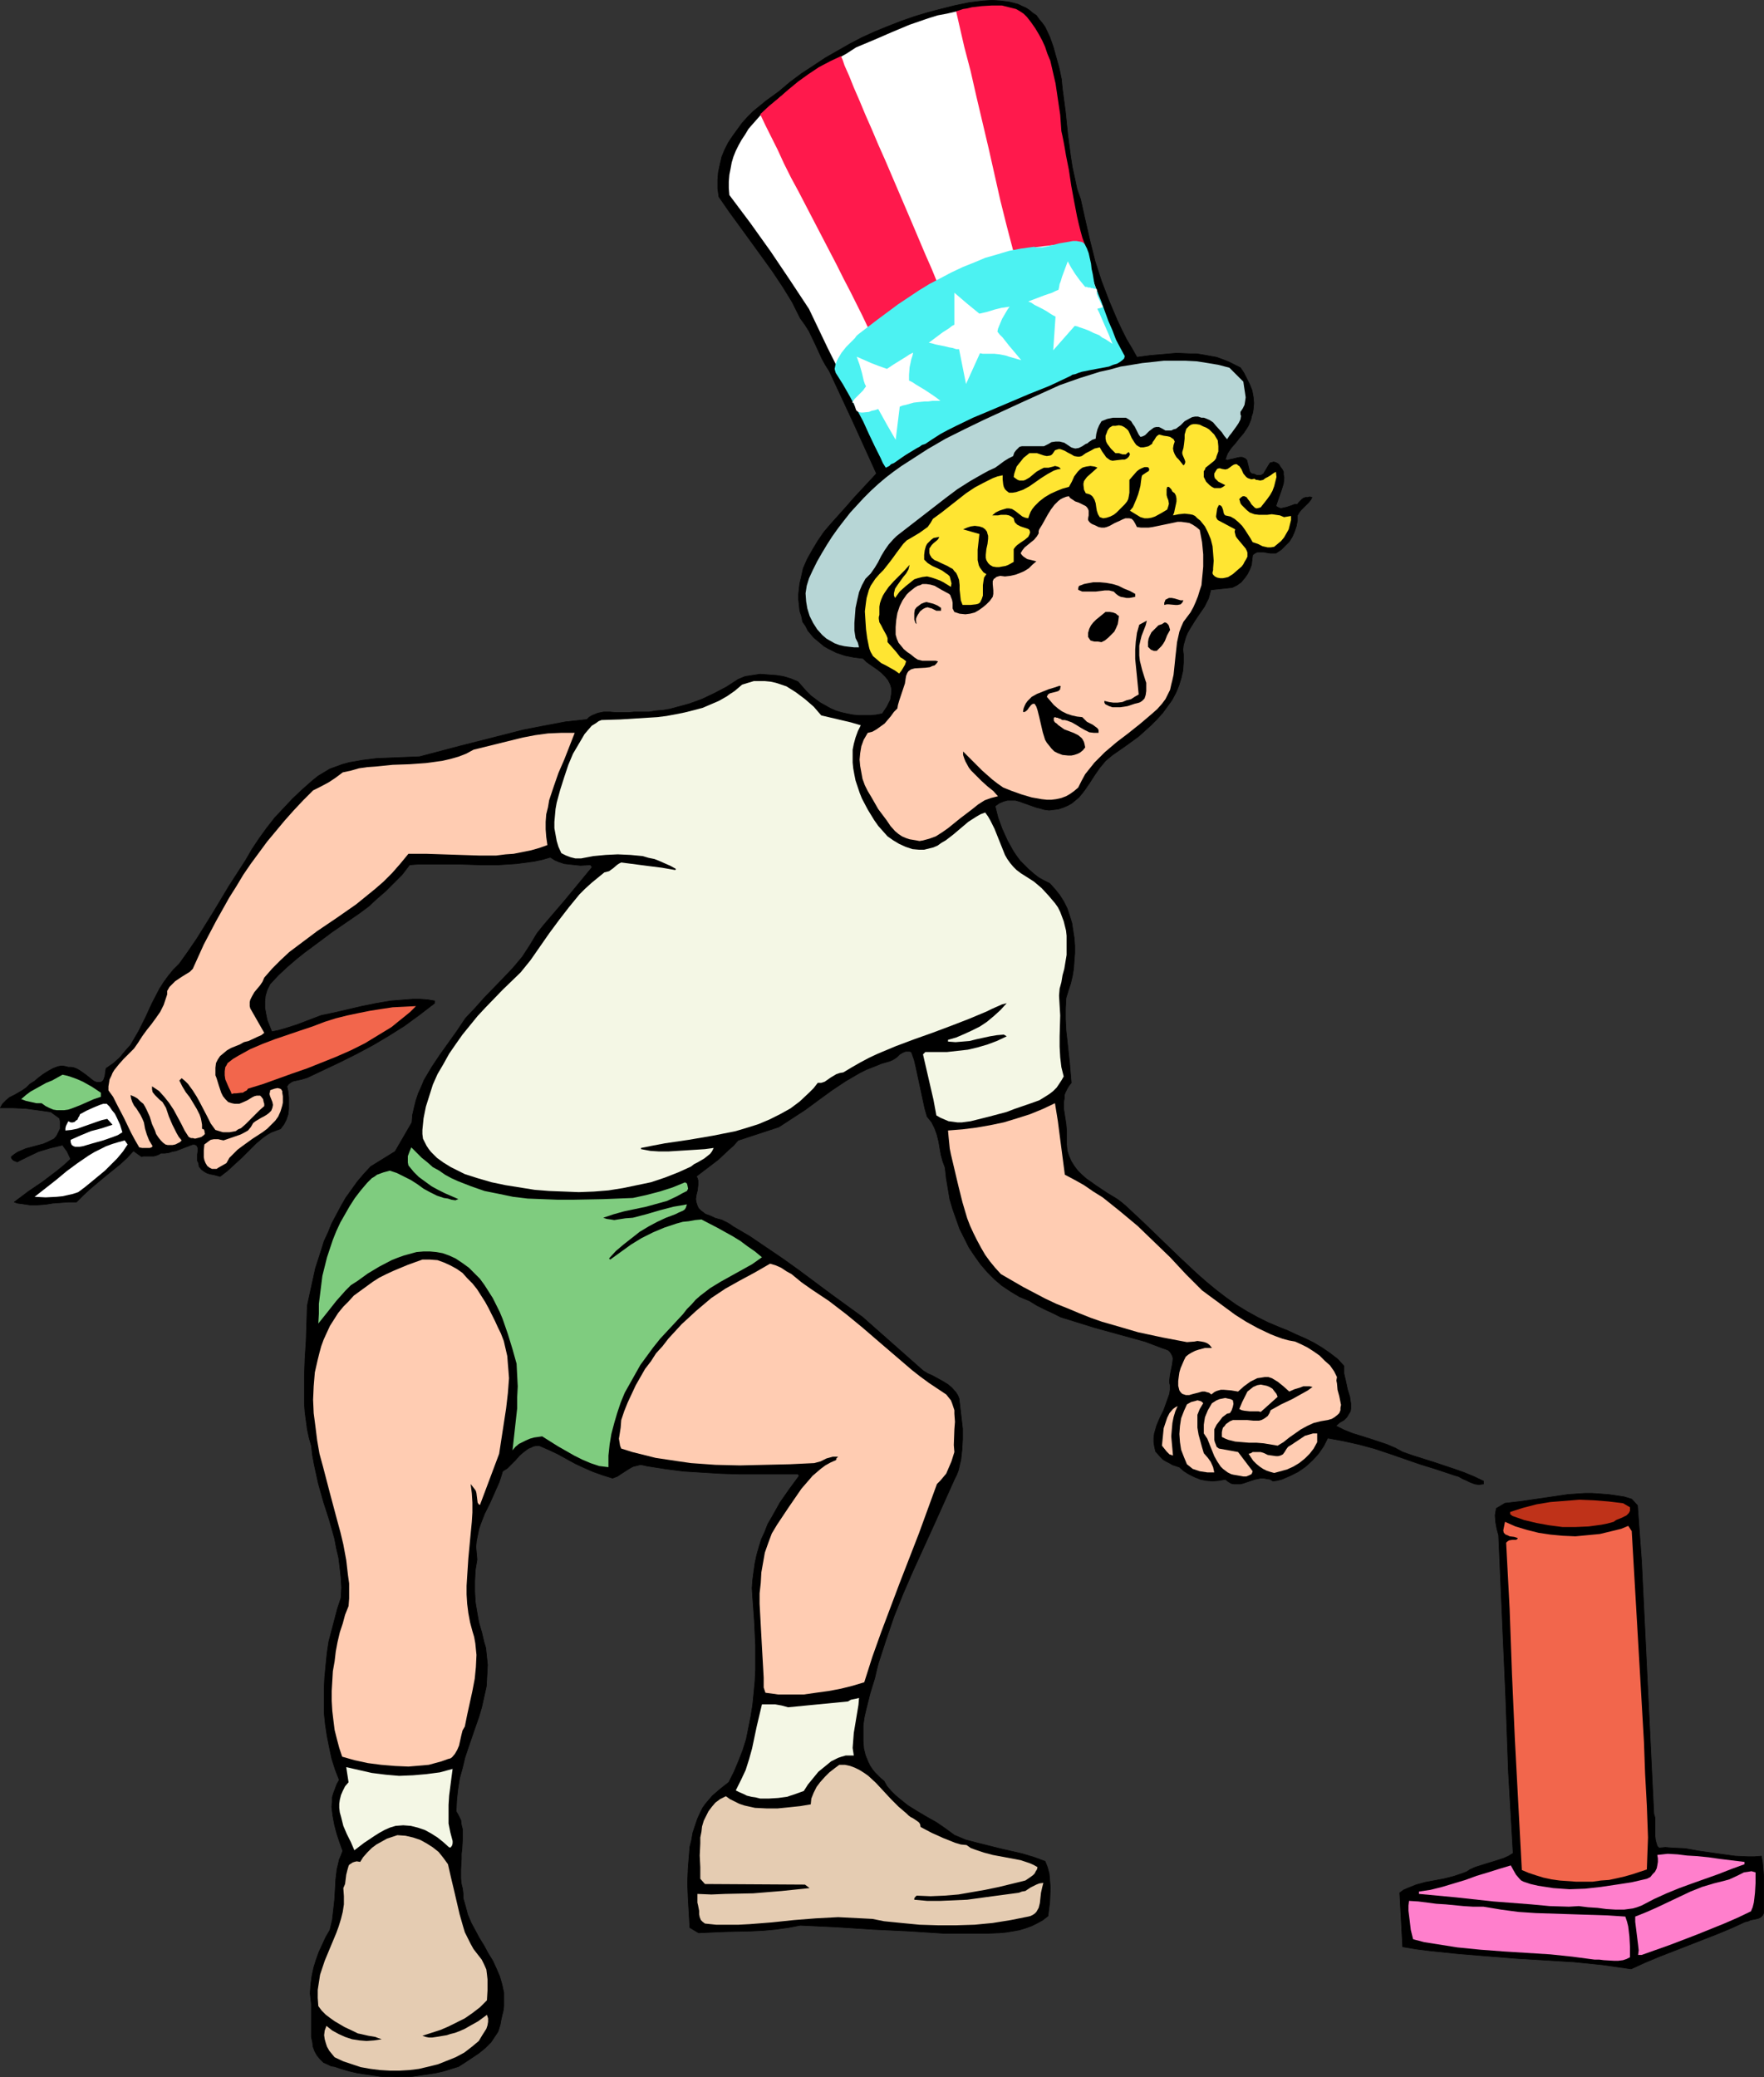
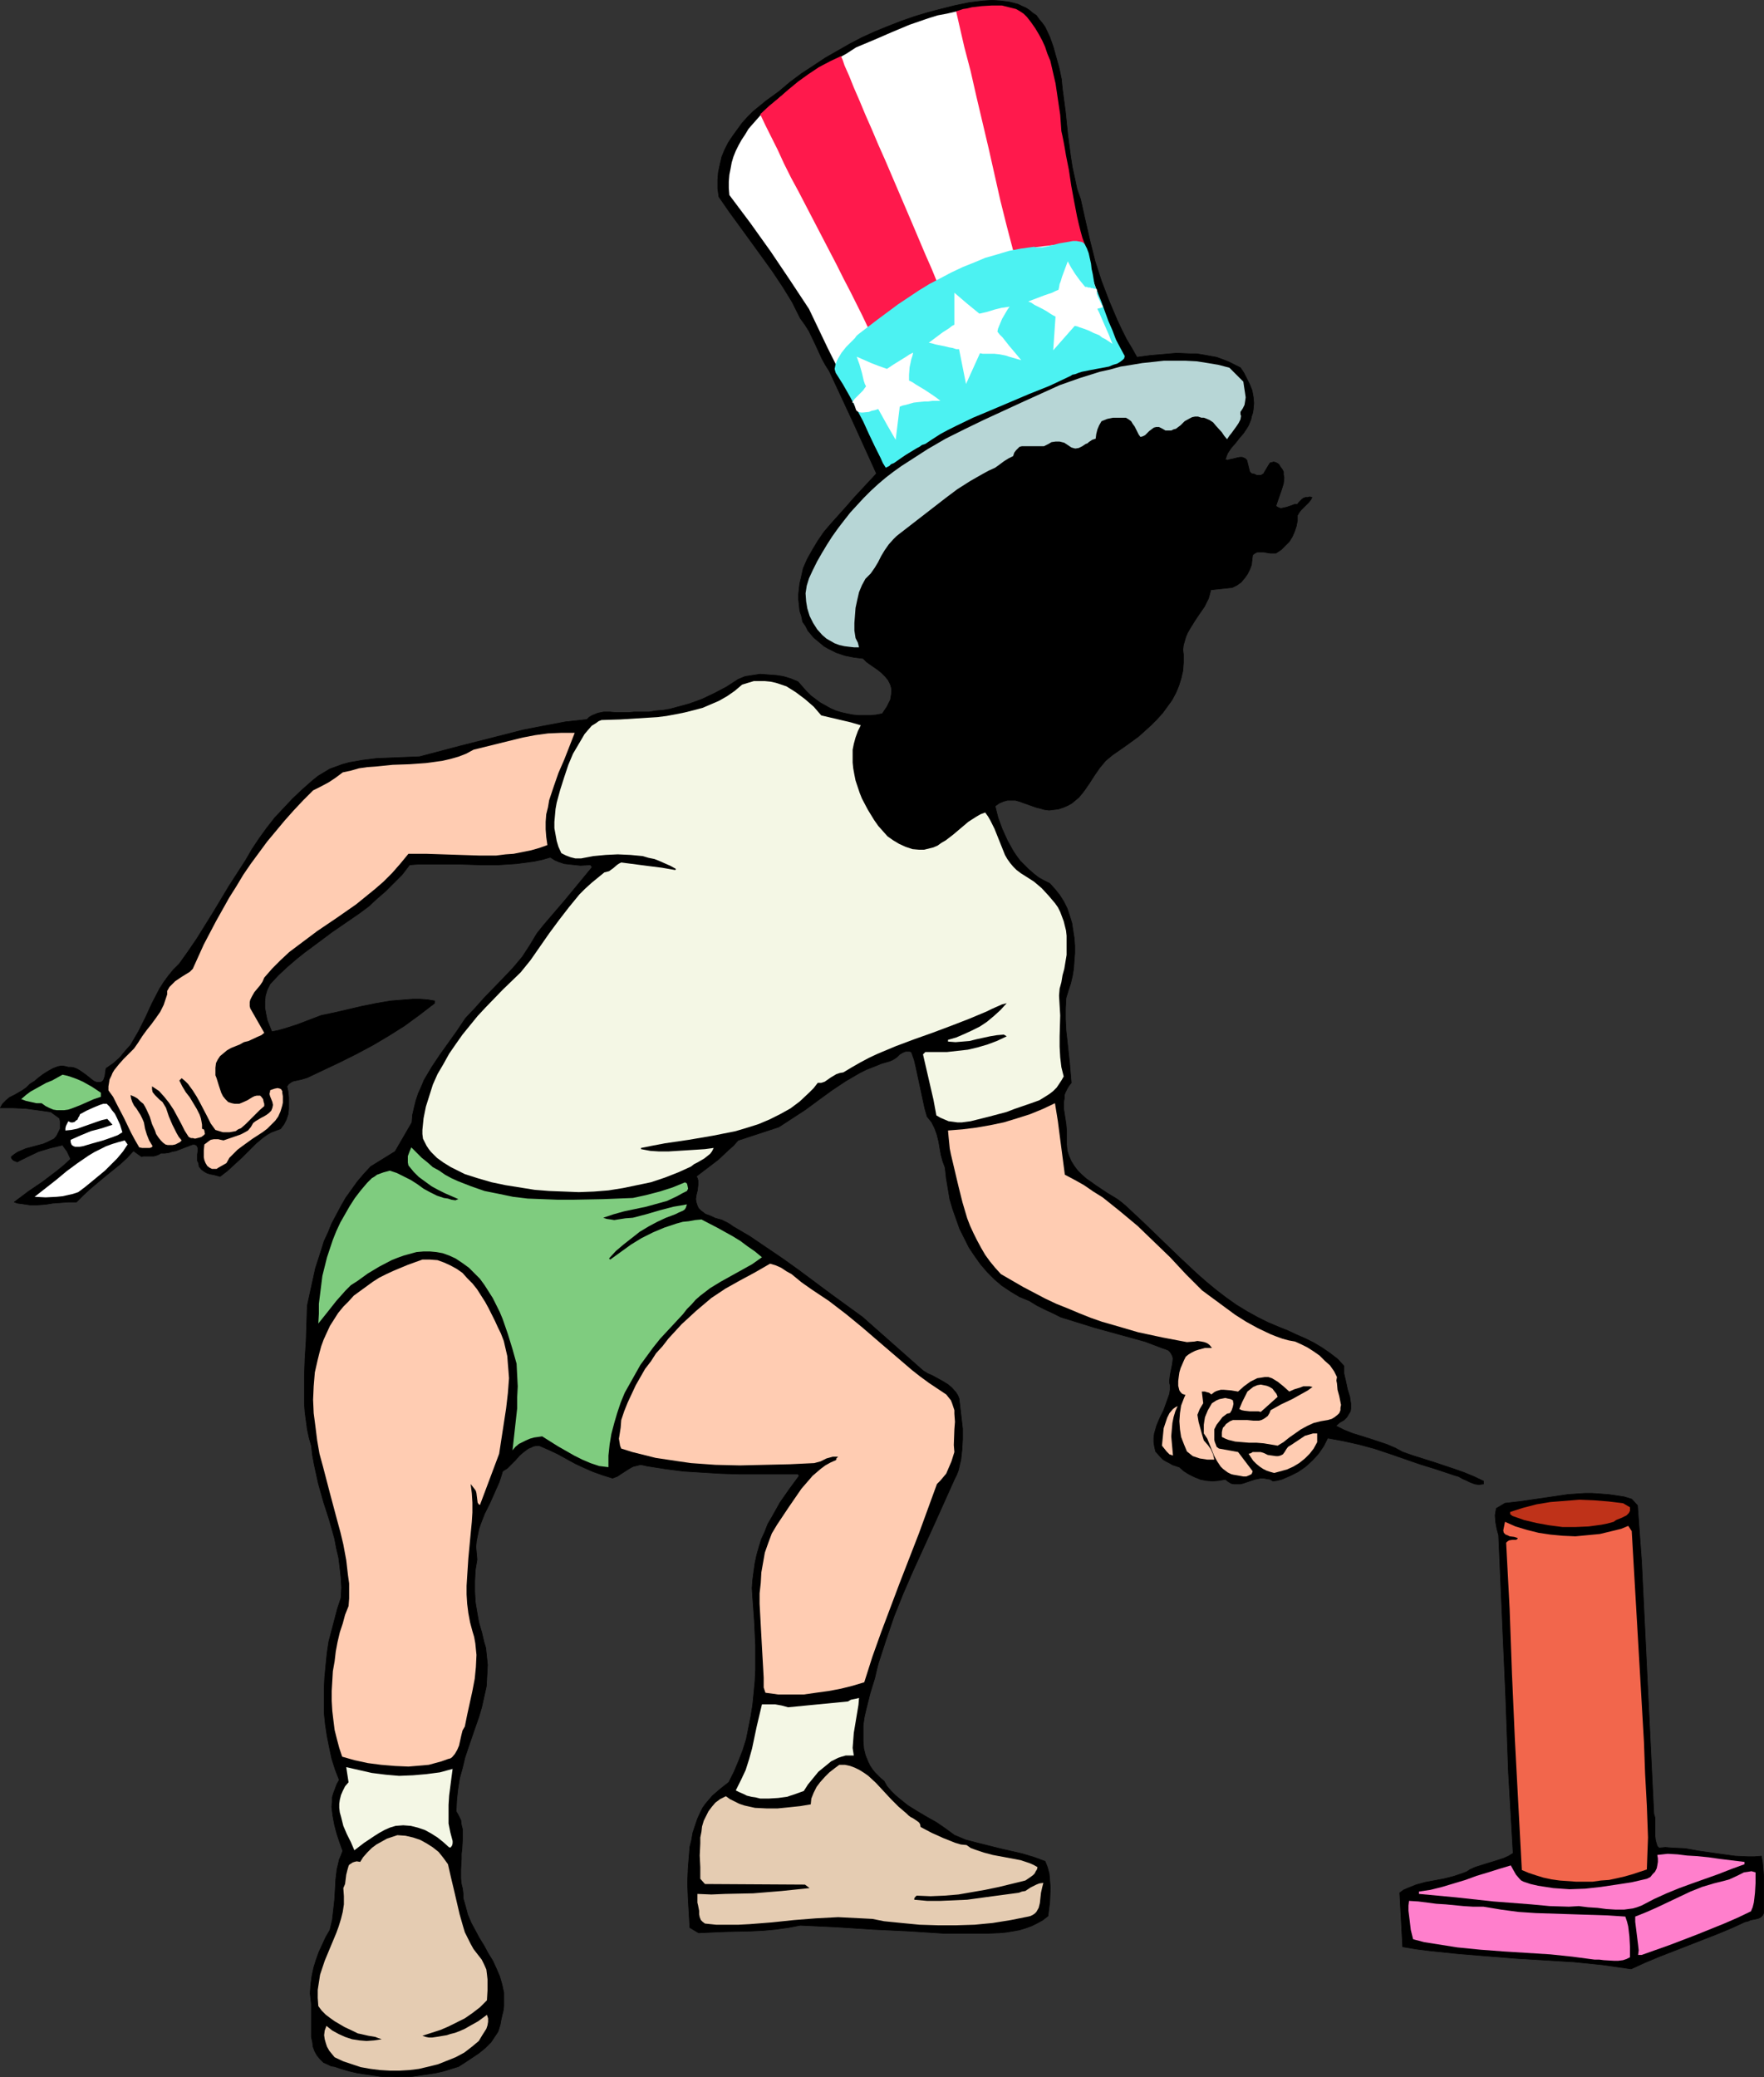
<svg xmlns="http://www.w3.org/2000/svg" xmlns:ns1="http://sodipodi.sourceforge.net/DTD/sodipodi-0.dtd" xmlns:ns2="http://www.inkscape.org/namespaces/inkscape" version="1.0" width="129.724mm" height="152.735mm" id="svg44" ns1:docname="Lighting Fireworks 2.wmf">
  <rect width="100%" height="100%" fill="#333333" stroke="none" />
  <ns1:namedview id="namedview44" pagecolor="#ffffff" bordercolor="#000000" borderopacity="0.25" ns2:showpageshadow="2" ns2:pageopacity="0.0" ns2:pagecheckerboard="0" ns2:deskcolor="#d1d1d1" ns2:document-units="mm" />
  <defs id="defs1">
    <pattern id="WMFhbasepattern" patternUnits="userSpaceOnUse" width="6" height="6" x="0" y="0" />
  </defs>
  <path style="fill:#000000;fill-opacity:1;fill-rule:evenodd;stroke:#000000;stroke-width:0.162px;stroke-linecap:round;stroke-linejoin:round;stroke-miterlimit:4;stroke-dasharray:none;stroke-opacity:1" d="m 290.476,7.513 1.293,2.747 0.97,2.747 0.808,2.908 0.808,2.908 0.646,3.07 0.323,3.07 0.808,6.139 0.646,6.301 0.808,6.139 0.485,3.07 0.646,2.908 0.646,3.07 0.97,2.747 1.293,5.816 1.293,5.655 1.454,5.816 1.778,5.493 2.101,5.493 2.262,5.332 1.293,2.747 1.293,2.585 1.454,2.423 1.454,2.585 3.555,-0.485 3.717,-0.323 3.717,-0.323 3.878,0.162 h 1.778 l 1.939,0.323 1.778,0.323 1.778,0.323 1.778,0.646 1.616,0.646 1.616,0.808 1.616,0.808 0.97,1.454 0.808,1.616 0.808,1.616 0.646,1.616 0.323,1.777 0.162,1.777 -0.162,1.777 -0.162,0.969 -0.323,0.969 -0.162,0.808 -0.323,0.808 -0.323,0.808 -0.485,0.808 -0.97,1.454 -1.131,1.293 -0.485,0.646 -0.646,0.808 -1.131,1.293 -0.97,1.454 -0.323,0.808 -0.323,0.969 0.646,0.162 0.485,-0.162 0.808,-0.162 0.646,-0.162 0.646,-0.162 0.808,-0.162 h 0.646 l 0.808,0.323 0.485,0.485 0.162,0.646 0.323,1.293 0.162,0.646 0.162,0.646 0.485,0.485 0.808,0.162 0.646,0.323 h 0.646 0.485 l 0.323,-0.162 0.485,-0.323 0.162,-0.323 0.485,-0.808 0.485,-0.808 0.485,-0.808 0.323,-0.323 h 0.323 l 0.485,-0.162 0.646,0.162 0.808,0.485 0.485,0.808 0.485,0.646 0.323,0.646 v 0.808 l 0.162,0.808 -0.162,1.616 -0.485,1.616 -1.131,3.231 -0.485,1.454 0.808,0.485 0.646,0.162 0.646,-0.162 0.808,-0.162 1.454,-0.485 0.808,-0.323 h 0.808 l 0.323,-0.485 0.485,-0.485 0.485,-0.485 0.485,-0.323 0.485,-0.162 h 0.646 l 0.485,-0.162 0.646,0.162 -0.323,0.646 -0.485,0.646 -1.131,1.131 -1.131,1.131 -0.485,0.646 -0.485,0.808 v 1.454 l -0.323,1.616 -0.485,1.454 -0.646,1.454 -0.808,1.293 -1.131,1.131 -1.131,1.131 -1.454,0.969 h -0.808 -0.808 l -0.97,-0.162 -0.808,-0.162 h -0.97 -0.808 l -0.646,0.323 -0.646,0.485 -0.162,1.293 -0.162,1.454 -0.485,1.293 -0.646,1.293 -0.808,1.131 -0.97,1.131 -1.131,0.808 -1.293,0.646 v 0 l -5.979,0.646 -0.323,1.293 -0.323,1.131 -1.131,2.262 -1.454,2.1 -1.293,1.939 -1.293,2.1 -0.646,1.131 -0.485,1.131 -0.323,1.131 -0.323,1.131 -0.162,1.293 0.162,1.293 v 2.262 l -0.162,2.262 -0.485,2.1 -0.646,2.1 -0.808,1.939 -1.131,2.1 -1.293,1.777 -1.293,1.777 -1.616,1.777 -1.616,1.616 -3.394,3.07 -3.555,2.585 -3.717,2.585 -0.97,0.808 -0.97,0.808 -1.616,1.939 -1.454,2.1 -1.454,2.262 -1.454,2.1 -0.646,0.808 -0.808,0.969 -0.97,0.808 -0.97,0.808 -1.131,0.646 -1.131,0.485 -1.454,0.485 -1.293,0.162 -1.293,0.162 -1.293,-0.162 -1.131,-0.323 -1.293,-0.323 -2.262,-0.808 -2.262,-0.808 -1.131,-0.323 h -1.131 -1.131 l -1.131,0.323 -1.131,0.485 -1.131,0.808 0.808,3.231 1.131,3.07 1.454,3.231 0.808,1.454 0.808,1.454 0.97,1.454 0.97,1.293 1.293,1.293 1.131,1.131 1.293,1.131 1.454,1.131 1.454,0.808 1.616,0.808 1.454,1.616 1.293,1.616 1.131,1.777 0.97,1.939 0.646,1.939 0.646,2.1 0.323,2.1 0.323,2.1 0.162,2.1 v 2.1 l -0.162,2.1 -0.162,2.262 -0.323,1.939 -0.485,2.1 -0.646,1.939 -0.646,2.1 -0.162,2.908 v 3.07 l 0.162,3.07 0.323,2.908 0.646,5.978 0.485,5.655 -0.646,0.808 -0.485,0.808 -0.485,0.969 -0.323,0.808 v 0.969 l -0.162,0.969 v 1.939 l 0.323,2.1 0.323,2.1 0.162,1.939 v 1.939 1.777 l 0.162,1.777 0.485,1.454 0.646,1.454 0.808,1.293 0.97,1.293 1.131,1.131 1.293,1.131 2.747,1.939 2.909,1.939 2.909,1.777 1.293,0.969 1.131,0.969 5.01,4.685 4.848,4.685 5.01,4.847 5.01,4.685 2.586,2.262 2.747,2.262 2.747,2.1 2.747,1.939 2.909,1.777 2.909,1.616 2.909,1.454 3.07,1.293 2.424,0.969 2.424,1.131 2.586,1.131 2.262,1.131 2.424,1.454 2.101,1.454 2.101,1.616 1.778,1.939 v 1.131 0.969 l 0.485,2.1 0.485,2.262 0.646,2.1 0.162,1.131 0.162,0.969 v 0.969 l -0.162,0.969 -0.485,0.808 -0.485,0.808 -0.808,0.808 -1.131,0.646 -1.131,0.969 2.262,1.131 2.424,0.969 4.686,1.454 4.848,1.616 2.262,0.969 2.101,1.131 2.747,0.969 5.656,1.777 2.909,0.969 2.909,0.969 2.747,0.969 2.747,1.131 2.747,1.293 v 0.808 l -1.293,0.162 -1.131,-0.162 -1.293,-0.485 -0.97,-0.485 -1.131,-0.485 -1.131,-0.646 -1.131,-0.323 -0.97,-0.323 -4.363,-1.454 -4.202,-1.293 -8.403,-2.908 -4.363,-1.454 -4.202,-1.131 -4.363,-0.969 -4.363,-0.808 -1.131,2.262 -1.454,2.1 -1.616,1.777 -1.939,1.777 -2.101,1.454 -2.262,1.131 -2.262,0.969 -1.293,0.323 -1.131,0.162 -0.808,-0.485 -0.97,-0.162 -0.808,-0.162 h -0.808 l -1.616,0.323 -3.394,1.131 -0.808,0.162 h -0.808 -0.808 l -0.808,-0.162 -0.808,-0.485 -0.808,-0.646 -1.778,0.323 -1.778,0.162 -1.778,-0.162 -1.616,-0.323 -1.616,-0.646 -1.616,-0.808 -1.293,-0.808 -1.293,-1.131 -0.97,-0.323 -0.97,-0.323 -0.808,-0.485 -0.97,-0.485 -0.808,-0.485 -0.808,-0.808 -1.293,-1.454 -0.323,-1.454 -0.162,-1.131 v -1.293 l 0.162,-1.131 0.323,-1.131 0.323,-1.131 0.97,-2.262 0.97,-1.939 0.808,-2.262 0.808,-2.262 0.162,-1.131 v -1.293 l -0.162,-0.646 v -0.646 l 0.162,-1.454 0.323,-1.616 0.323,-1.616 0.162,-1.454 -0.162,-0.646 -0.323,-0.646 -0.323,-0.485 -0.485,-0.485 -0.808,-0.323 -0.97,-0.323 -4.686,-1.777 -4.686,-1.293 -4.686,-1.293 -4.686,-1.293 -4.686,-1.454 -4.686,-1.454 -2.262,-1.131 -2.101,-0.969 -2.262,-1.131 -2.101,-1.293 -2.747,-1.131 -2.424,-1.454 -2.424,-1.616 -2.101,-1.777 -1.939,-1.939 -1.939,-2.262 -1.616,-2.262 -1.616,-2.423 -1.293,-2.585 -1.293,-2.585 -0.97,-2.747 -0.97,-2.747 -0.808,-2.747 -0.485,-2.908 -0.485,-2.908 -0.323,-2.908 -0.646,-1.777 -0.485,-1.777 -0.323,-1.777 -0.323,-1.939 -0.485,-1.939 -0.646,-1.777 -0.808,-1.616 -0.646,-0.808 -0.646,-0.808 -0.646,-2.262 -0.485,-2.262 -0.97,-4.524 -0.97,-4.524 -0.485,-2.1 -0.808,-2.262 -0.485,-0.162 h -0.323 -0.808 l -0.808,0.323 -0.808,0.485 -0.646,0.646 -0.646,0.485 -0.808,0.485 -0.808,0.323 -2.262,0.646 -1.939,0.808 -2.101,0.808 -1.939,0.969 -3.878,2.262 -3.878,2.585 -3.555,2.585 -3.717,2.747 -3.717,2.423 -3.717,2.423 -11.312,3.716 -1.293,1.454 -1.454,1.293 -2.747,2.585 -6.141,4.685 0.323,0.485 0.162,0.646 v 0.646 0.646 l -0.162,1.454 -0.323,1.293 -0.162,1.131 0.162,0.969 0.323,0.969 0.323,0.646 0.646,0.646 0.646,0.485 0.646,0.485 0.97,0.323 1.778,0.808 1.778,0.485 1.616,0.808 0.808,0.485 0.646,0.485 4.686,2.747 4.525,3.07 4.525,3.07 4.525,3.231 8.888,6.624 8.888,6.463 16.806,14.864 1.293,0.808 1.454,0.646 2.909,1.616 1.293,0.808 1.131,0.969 1.131,1.293 0.485,0.808 0.323,0.808 0.323,2.747 0.323,2.747 0.323,2.908 v 2.908 l -0.162,2.908 -0.323,2.908 -0.323,1.293 -0.323,1.454 -0.485,1.293 -0.646,1.293 -5.656,12.602 -5.818,12.764 -2.747,6.301 -2.586,6.463 -2.262,6.624 -2.101,6.463 -0.485,1.939 -0.485,2.1 -1.293,4.201 -1.131,4.524 -0.485,2.1 -0.323,2.262 v 2.262 2.1 l 0.162,2.1 0.485,1.939 0.808,1.939 0.485,0.969 0.646,0.969 0.646,0.808 0.808,0.808 0.808,0.808 0.97,0.808 0.808,1.454 1.131,1.293 1.131,1.131 1.131,0.969 2.424,1.939 2.586,1.616 2.747,1.616 2.586,1.454 2.586,1.777 2.424,1.777 3.07,1.293 3.07,0.808 3.232,0.808 3.232,0.808 6.302,1.454 3.232,0.969 3.07,1.131 0.646,1.616 0.485,1.777 0.162,1.939 0.162,1.939 -0.162,4.039 -0.485,3.878 -1.454,1.131 -1.454,0.808 -1.616,0.808 -1.778,0.646 -1.616,0.485 -1.778,0.323 -1.939,0.323 -1.778,0.162 -3.878,0.162 h -11.312 l -10.019,-0.646 -10.019,-0.485 -10.019,-0.646 -10.181,-0.485 -3.394,0.646 -3.555,0.485 -3.394,0.323 -3.555,0.162 -7.11,0.162 -7.272,0.323 -2.424,-1.454 -0.485,-8.24 -0.162,-4.201 0.162,-4.039 0.323,-4.039 0.162,-1.939 0.485,-1.939 0.323,-1.939 0.646,-1.939 0.646,-1.939 0.808,-1.777 0.646,-1.293 0.808,-1.131 0.97,-1.131 0.97,-1.131 2.262,-1.939 2.262,-1.777 1.454,-2.908 1.293,-3.07 1.131,-2.908 0.97,-3.07 0.646,-3.231 0.646,-3.231 0.485,-3.07 0.323,-3.231 0.323,-3.393 0.162,-3.231 v -6.624 l -0.323,-6.786 -0.485,-6.624 -0.162,-2.585 0.162,-2.262 0.323,-2.423 0.323,-2.262 0.485,-2.262 0.646,-2.262 0.646,-2.1 0.97,-2.1 0.808,-2.1 1.131,-1.939 2.262,-4.039 2.586,-3.716 2.747,-3.716 -0.323,-0.485 h -10.666 -5.333 l -5.333,-0.162 -5.333,-0.323 -5.171,-0.323 -5.01,-0.646 -5.171,-0.808 -0.646,-0.162 -0.808,-0.162 h -0.485 l -0.646,0.162 -1.293,0.323 -1.131,0.646 -2.262,1.454 -0.97,0.646 -1.293,0.485 -2.586,-0.808 -2.747,-0.969 -2.586,-1.131 -2.424,-1.131 -5.01,-2.747 -2.424,-1.131 -2.586,-1.131 h -0.808 l -0.808,0.162 -0.646,0.323 -0.808,0.323 -1.293,0.969 -1.131,0.969 -1.131,1.293 -1.131,1.131 -1.131,1.131 -1.293,0.808 -0.485,1.616 -0.485,1.454 -1.293,2.908 -1.293,2.908 -1.454,2.908 -1.131,2.908 -0.485,1.454 -0.323,1.616 -0.323,1.616 -0.162,1.616 0.162,1.777 0.162,1.777 -0.485,2.908 -0.162,3.07 v 2.908 l 0.162,2.908 0.485,2.908 0.485,2.747 0.808,2.747 0.646,2.747 0.485,1.616 0.162,1.616 0.323,3.07 -0.162,3.07 -0.162,2.908 -0.646,2.908 -0.646,2.908 -0.808,2.747 -0.97,2.747 -1.939,5.655 -0.97,2.908 -0.646,2.747 -0.808,2.908 -0.485,3.07 -0.323,2.908 -0.162,3.231 0.646,1.131 0.646,1.293 0.162,1.293 0.323,1.293 v 1.293 1.454 l -0.162,2.747 -0.162,1.293 v 1.454 l -0.162,2.747 v 2.747 l 0.162,1.454 0.323,1.293 0.162,1.293 v 1.293 l 0.646,2.262 0.646,2.423 0.97,2.262 1.131,2.1 1.131,2.1 1.293,2.1 1.131,2.1 1.293,2.1 0.97,2.1 0.97,2.262 0.646,2.262 0.485,2.262 v 1.293 1.131 1.293 l -0.162,1.293 -0.323,1.293 -0.323,1.454 -0.162,0.969 -0.323,1.131 -0.323,0.969 -0.646,0.969 -0.646,0.969 -0.646,0.969 -1.616,1.616 -1.778,1.454 -1.939,1.293 -1.939,1.293 -1.778,1.131 -2.101,0.646 -2.101,0.646 -2.101,0.485 -2.101,0.323 -2.262,0.323 -2.101,0.323 -4.363,0.162 -4.525,-0.162 -2.101,-0.323 -2.262,-0.323 -2.101,-0.323 -2.101,-0.485 -2.262,-0.646 -1.939,-0.646 -0.97,-0.162 -0.646,-0.323 -1.454,-0.646 -0.97,-0.969 -0.808,-0.969 -0.646,-1.131 -0.485,-1.293 -0.162,-1.293 -0.323,-1.454 v -3.07 -3.07 -3.07 l -0.162,-1.454 -0.162,-1.454 0.162,-2.423 0.323,-2.423 0.485,-2.262 0.646,-2.1 0.808,-2.262 0.97,-2.1 0.97,-2.1 1.131,-1.939 0.646,-2.747 0.323,-2.747 0.323,-2.908 0.162,-2.747 0.162,-2.908 0.323,-2.747 0.323,-1.293 0.323,-1.454 0.485,-1.131 0.485,-1.293 -0.808,-2.262 -0.808,-2.423 -0.646,-2.423 -0.485,-2.585 -0.323,-2.585 0.162,-1.293 v -1.293 l 0.323,-1.131 0.485,-1.293 0.485,-1.293 0.646,-1.131 -1.131,-2.908 -0.97,-3.07 -0.646,-3.07 -0.646,-3.231 -0.485,-3.231 -0.323,-3.231 v -3.231 -3.393 l 0.162,-3.231 0.323,-3.393 0.323,-3.231 0.485,-3.231 0.808,-3.07 0.808,-3.07 0.808,-3.07 0.97,-2.908 0.162,-2.908 -0.162,-2.747 -0.323,-2.908 -0.323,-2.585 -0.646,-2.747 -0.485,-2.585 -1.454,-5.17 -1.616,-5.008 -1.454,-5.17 -1.131,-5.17 -0.485,-2.585 -0.323,-2.747 -0.646,-2.262 -0.485,-2.262 -0.323,-2.423 -0.323,-2.423 -0.162,-2.423 v -2.423 -4.847 l 0.162,-5.008 0.323,-5.008 0.162,-5.008 0.162,-4.847 1.131,-5.17 1.131,-5.17 1.616,-5.008 0.808,-2.585 1.131,-2.423 0.97,-2.423 1.293,-2.423 1.293,-2.423 1.293,-2.262 1.616,-2.262 1.616,-2.262 1.778,-2.1 1.939,-2.1 6.787,-4.201 4.686,-8.078 0.162,-2.1 0.485,-2.1 0.485,-1.939 0.646,-1.939 0.808,-1.777 0.808,-1.939 2.101,-3.554 2.262,-3.393 2.424,-3.393 2.424,-3.393 2.262,-3.393 2.747,-2.908 2.586,-2.908 5.494,-5.655 2.586,-2.747 2.424,-2.908 2.101,-3.231 0.97,-1.616 0.97,-1.616 1.939,-2.423 1.939,-2.262 3.878,-4.524 7.595,-9.209 -0.485,-0.646 -2.747,0.162 -3.07,-0.323 -1.454,-0.162 -1.454,-0.485 -1.131,-0.485 -1.293,-0.808 -2.262,0.646 -2.262,0.485 -2.424,0.323 -2.424,0.323 -5.01,0.323 h -5.171 l -5.171,-0.162 h -2.424 -7.434 -2.262 l -2.262,0.162 -2.101,2.747 -2.262,2.262 -2.262,2.262 -2.424,2.1 -2.262,2.1 -2.586,1.939 -5.171,3.554 -2.586,1.777 -2.586,1.939 -5.01,3.716 -2.424,1.939 -2.424,2.1 -2.424,2.262 -2.262,2.423 -0.808,1.616 -0.485,1.616 -0.162,1.616 v 1.777 l 0.323,1.777 0.323,1.616 0.646,1.616 0.646,1.616 1.616,-0.323 1.778,-0.485 3.555,-1.131 3.394,-1.293 3.394,-1.293 3.878,-0.808 7.595,-1.777 4.04,-0.808 3.878,-0.646 4.04,-0.323 2.101,-0.162 h 1.939 l 2.101,0.162 1.939,0.323 v 0.646 l -4.202,3.231 -4.202,3.07 -4.363,2.747 -4.363,2.585 -4.525,2.423 -4.525,2.262 -9.211,4.362 -1.616,0.485 -1.454,0.323 -0.808,0.162 -0.646,0.323 -0.646,0.485 -0.485,0.646 0.323,1.454 0.162,1.616 v 1.616 1.616 l -0.162,1.454 -0.485,1.454 -0.646,1.293 -0.485,0.646 -0.485,0.646 -1.293,0.485 -1.293,0.485 -1.131,0.646 -1.131,0.808 -1.939,1.616 -1.939,1.939 -1.939,1.939 -1.939,1.777 -2.101,1.939 -2.101,1.616 -1.778,-0.485 -0.97,-0.162 -0.97,-0.323 -0.808,-0.485 -0.646,-0.485 -0.646,-0.808 -0.162,-0.969 -0.162,-0.323 -0.162,-0.323 v -0.808 -0.969 l 0.162,-0.969 v -0.808 l -0.162,-0.323 -0.162,-0.323 -0.162,-0.162 -0.485,-0.162 h -0.485 l -0.485,0.162 -4.202,1.616 -0.97,0.162 -0.97,0.323 -1.131,0.162 h -1.131 l -0.485,0.323 -0.808,0.323 -0.646,0.162 h -0.646 -2.262 l -0.485,0.162 -2.262,-1.616 -1.778,1.939 -1.939,1.777 -4.202,3.393 -4.04,3.393 -1.939,1.777 -1.939,1.939 h -2.262 l -2.101,0.162 -2.262,0.162 -1.939,0.323 -2.262,0.162 H 8.322 l -2.101,-0.323 -1.293,-0.162 -0.97,-0.323 3.878,-2.908 4.04,-2.747 4.04,-3.07 1.778,-1.454 1.939,-1.777 -0.97,-2.1 -1.293,-1.777 -3.394,0.808 -3.232,0.969 -3.07,1.454 -2.909,1.454 -0.323,-0.162 -0.485,-0.162 -0.485,-0.323 -0.323,-0.485 v -0.323 l 0.808,-0.646 0.97,-0.646 1.131,-0.485 1.131,-0.485 4.848,-1.293 1.131,-0.485 0.97,-0.485 0.97,-0.485 0.646,-0.808 0.485,-0.969 0.485,-0.969 v -1.293 -0.808 l -0.162,-0.808 -2.424,-1.777 -3.394,-0.485 -3.555,-0.485 -3.555,-0.162 H 0.081 l 0.646,-1.131 0.97,-0.969 0.97,-0.808 1.293,-0.646 2.262,-1.293 1.131,-0.808 0.97,-0.969 1.293,-0.808 1.131,-0.969 1.293,-0.969 1.293,-0.808 1.454,-0.808 1.293,-0.485 0.808,-0.162 h 0.646 l 0.808,0.162 0.646,0.162 h 0.808 l 0.808,0.162 0.808,0.323 0.808,0.485 1.616,1.131 1.616,1.293 0.646,0.485 0.808,0.323 h 0.646 0.485 l 0.646,-0.485 0.162,-0.323 0.162,-0.485 0.162,-0.485 0.162,-1.293 0.162,-0.808 2.101,-1.454 1.778,-1.616 1.454,-1.777 1.454,-1.616 1.131,-1.939 1.131,-1.939 1.939,-3.878 1.778,-3.878 2.101,-4.039 1.131,-1.777 1.293,-1.777 1.454,-1.777 1.616,-1.616 2.424,-3.393 2.424,-3.554 4.525,-7.27 4.363,-7.27 4.686,-7.27 1.778,-3.07 1.939,-2.908 2.101,-2.908 2.262,-2.908 2.586,-2.747 2.424,-2.585 2.747,-2.585 2.747,-2.423 1.616,-1.293 1.616,-0.969 1.616,-0.969 1.778,-0.646 1.778,-0.646 1.778,-0.485 1.939,-0.323 1.778,-0.323 3.878,-0.485 4.04,-0.162 3.878,-0.162 4.04,-0.162 11.635,-3.07 11.474,-2.908 5.656,-1.454 5.818,-1.131 5.979,-1.131 5.979,-0.646 0.646,-0.646 0.808,-0.485 0.808,-0.323 0.808,-0.323 1.616,-0.323 h 1.616 l 1.778,0.162 h 1.778 1.778 l 1.454,-0.162 h 2.101 2.101 l 1.939,-0.323 1.939,-0.162 1.939,-0.323 1.778,-0.485 3.555,-0.969 3.555,-1.293 3.394,-1.616 3.394,-1.777 3.232,-2.1 1.939,-0.808 2.101,-0.323 2.101,-0.323 2.101,0.162 2.262,0.162 2.101,0.323 2.101,0.646 1.939,0.808 1.131,1.293 1.131,1.293 1.293,1.293 1.293,0.969 1.293,0.969 1.454,0.808 1.454,0.808 1.454,0.646 1.616,0.485 1.454,0.323 1.616,0.323 1.616,0.162 h 1.778 1.616 l 1.616,-0.162 1.616,-0.323 1.293,-1.939 0.485,-0.969 0.485,-0.969 0.162,-0.969 0.162,-0.969 v -1.131 l -0.323,-1.131 -0.646,-1.293 -0.808,-0.969 -0.97,-0.969 -0.97,-0.808 -2.101,-1.454 -1.131,-0.808 -0.97,-0.969 -2.586,-0.323 -2.424,-0.485 -2.424,-0.808 -2.262,-1.131 -1.131,-0.646 -0.97,-0.808 -0.97,-0.808 -0.97,-0.808 -0.808,-0.969 -0.808,-0.969 -0.646,-1.293 -0.808,-1.131 -0.323,-1.616 -0.485,-1.454 -0.162,-1.616 -0.162,-1.454 v -1.616 l 0.162,-1.454 0.162,-1.454 0.323,-1.293 0.646,-2.908 1.131,-2.585 1.454,-2.585 1.454,-2.423 1.778,-2.585 1.939,-2.262 4.202,-4.685 2.101,-2.423 2.101,-2.262 4.202,-4.524 -3.232,-7.109 -3.232,-7.109 -6.626,-14.218 -1.131,-1.777 -0.97,-1.777 -1.778,-3.878 -1.778,-3.716 -1.131,-1.777 -1.293,-1.777 -2.262,-4.524 -2.586,-4.201 -2.909,-4.362 -2.909,-4.039 -5.979,-8.24 -3.07,-4.201 -2.909,-4.201 -0.323,-2.262 v -2.423 l 0.162,-2.1 0.485,-2.262 0.485,-2.1 0.808,-1.939 0.97,-1.939 1.293,-1.939 1.293,-1.777 1.293,-1.777 1.454,-1.616 1.616,-1.616 1.778,-1.454 1.778,-1.454 3.555,-2.585 3.07,-2.585 3.232,-2.423 3.232,-2.1 3.394,-2.262 3.394,-1.939 3.394,-1.939 3.394,-1.777 3.555,-1.616 3.555,-1.454 3.717,-1.454 3.717,-1.293 3.717,-1.131 3.717,-0.969 3.878,-0.969 3.878,-0.808 3.878,-0.485 2.586,-0.162 2.424,0.162 2.424,0.323 1.293,0.323 1.131,0.323 0.97,0.485 1.131,0.485 0.97,0.646 0.97,0.808 0.97,0.646 0.808,1.131 0.808,0.969 z" id="path1" />
  <path style="fill:#ffffff;fill-opacity:1;fill-rule:evenodd;stroke:none" d="m 286.436,7.19 1.454,2.262 1.293,2.262 0.97,2.262 0.97,2.423 0.646,2.585 0.646,2.423 0.97,5.332 0.646,5.332 0.646,5.332 0.808,5.332 0.485,2.585 0.485,2.585 1.616,8.563 1.939,8.401 1.131,4.039 1.131,4.201 1.293,4.039 1.454,4.039 0.485,2.423 0.646,2.423 0.97,2.262 1.131,2.262 2.101,4.362 0.97,2.1 0.97,2.262 -7.434,2.262 -7.272,2.423 -7.11,2.747 -7.11,2.908 -7.11,3.07 -6.787,3.393 -6.949,3.554 -6.626,3.554 -1.131,0.969 -1.131,0.969 -2.262,1.454 -4.686,2.747 -5.494,-10.986 -5.656,-10.663 -5.494,-10.986 -5.171,-10.825 -5.333,-8.078 -5.333,-7.917 -5.656,-7.917 -5.818,-7.755 -0.162,-1.939 v -1.777 l 0.162,-1.939 0.323,-1.616 0.323,-1.777 0.485,-1.616 0.646,-1.616 0.808,-1.616 0.808,-1.454 0.97,-1.454 0.97,-1.616 1.131,-1.293 2.424,-2.747 2.586,-2.423 2.747,-2.423 3.07,-2.262 3.07,-2.262 3.07,-1.939 3.07,-1.939 3.07,-1.939 2.909,-1.616 2.747,-1.777 5.01,-2.1 4.848,-2.1 5.01,-2.1 5.171,-1.777 2.586,-0.808 2.586,-0.485 2.747,-0.646 2.747,-0.485 2.747,-0.323 h 2.909 2.909 l 2.909,0.162 0.97,0.162 0.97,0.323 0.97,0.646 0.808,0.485 0.808,0.646 0.646,0.646 0.646,0.969 z" id="path2" />
  <path style="fill:#ff194c;fill-opacity:1;fill-rule:evenodd;stroke:none" d="m 285.466,4.766 1.131,1.454 1.131,1.616 0.97,1.616 0.97,1.777 0.808,1.777 0.646,1.939 0.808,1.939 0.485,2.1 0.97,4.201 0.646,4.362 0.646,4.362 0.323,4.524 0.323,1.454 0.323,1.616 0.323,1.777 0.323,1.939 0.808,4.039 0.646,4.362 0.808,4.362 0.808,4.201 0.485,2.1 0.485,1.939 0.485,1.777 0.646,1.777 h -2.909 l -2.909,0.162 -2.909,0.162 -2.747,0.323 -2.586,0.323 -2.262,0.323 -1.131,0.162 -0.97,0.162 -0.808,0.162 h -0.646 l -1.778,-6.786 -1.778,-7.109 -3.232,-14.379 -3.394,-14.379 -1.616,-7.109 -1.778,-6.786 -2.262,-9.855 0.97,-0.323 0.97,-0.323 1.131,-0.162 1.293,-0.323 2.747,-0.323 2.747,-0.162 h 1.454 1.454 l 1.293,0.323 1.293,0.323 1.293,0.323 1.131,0.646 0.97,0.646 z" id="path3" />
  <path style="fill:#ff194c;fill-opacity:1;fill-rule:evenodd;stroke:none" d="m 233.754,15.591 0.485,1.131 0.485,1.454 0.646,1.454 0.646,1.454 1.293,3.231 1.616,3.716 1.616,3.878 1.778,4.039 1.778,4.201 1.939,4.362 7.595,17.772 1.778,4.201 1.778,4.201 1.778,4.039 1.454,3.554 -1.293,0.646 -1.454,0.646 -2.424,1.454 -2.262,1.777 -2.262,1.777 -2.101,1.777 -2.262,1.777 -2.424,1.454 -1.293,0.808 -1.454,0.485 -1.454,-3.07 -1.616,-3.231 -1.778,-3.554 -1.939,-3.716 -1.939,-3.878 -2.101,-4.039 -8.403,-16.156 -2.101,-3.878 -1.939,-3.878 -1.778,-3.878 -1.778,-3.554 -1.616,-3.231 -1.454,-3.07 2.424,-2.262 2.747,-2.262 2.586,-2.262 2.747,-2.262 2.909,-2.1 2.909,-1.939 3.07,-1.616 z" id="path4" />
  <path style="fill:#4cf2f2;fill-opacity:1;fill-rule:evenodd;stroke:none" d="m 304.212,79.085 0.97,2.423 0.97,2.423 1.939,5.332 1.131,2.585 0.97,2.585 1.293,2.423 1.131,2.1 -0.162,0.646 -0.485,0.485 -0.646,0.485 -0.808,0.485 -1.131,0.323 -1.131,0.485 -2.586,0.485 -2.586,0.485 -2.424,0.485 -0.97,0.323 -0.808,0.323 -0.808,0.162 -0.485,0.323 -5.818,2.747 -5.656,2.262 -5.333,2.262 -5.333,2.262 -5.01,2.1 -4.686,2.262 -2.262,1.131 -2.101,1.131 -2.262,1.454 -1.939,1.293 -0.485,0.162 -0.485,0.162 -0.646,0.485 -0.646,0.323 -1.616,0.969 -1.616,0.969 -1.616,1.131 -1.616,1.131 -0.808,0.323 -0.485,0.485 -0.646,0.323 -0.323,0.162 -0.808,-1.293 -0.646,-1.454 -0.808,-1.616 -0.808,-1.616 -1.616,-3.393 -1.616,-3.554 -3.717,-6.947 -1.939,-3.393 -1.939,-3.07 -0.162,-0.485 -0.162,-0.646 0.162,-0.808 0.162,-0.646 0.323,-0.808 0.323,-0.646 0.97,-1.616 1.293,-1.616 1.293,-1.293 1.131,-1.131 0.323,-0.485 0.485,-0.485 5.494,-4.201 5.656,-4.201 2.909,-1.939 2.909,-1.939 2.909,-1.777 3.07,-1.616 3.07,-1.616 3.07,-1.454 3.232,-1.293 3.07,-1.293 3.394,-0.969 3.232,-0.969 3.394,-0.646 3.555,-0.485 0.646,0.162 h 0.808 0.808 l 0.97,-0.162 1.939,-0.485 1.939,-0.485 1.939,-0.323 1.778,-0.323 h 0.97 l 0.808,0.162 0.808,0.162 0.646,0.485 0.646,1.293 0.485,1.293 0.323,1.454 0.323,1.454 0.162,1.454 0.323,1.454 z" id="path5" />
  <path style="fill:#ffffff;fill-opacity:1;fill-rule:evenodd;stroke:none" d="m 272.215,87.164 2.101,-0.485 2.101,-0.646 1.939,-0.485 2.262,-0.323 -0.485,0.646 -0.485,0.808 -1.131,1.939 -0.808,1.939 -0.323,0.808 -0.162,0.808 0.646,0.808 0.808,0.808 1.778,2.262 1.778,2.1 0.808,0.969 0.808,0.969 -1.131,-0.323 -1.131,-0.323 -1.131,-0.323 -0.97,-0.323 -1.616,-0.323 -1.454,-0.162 h -1.293 -0.97 -0.97 l -0.808,-0.162 -3.878,8.563 -0.485,-2.423 -0.485,-2.423 -0.485,-2.423 -0.485,-2.423 h -0.808 l -0.97,-0.323 -0.97,-0.162 -1.293,-0.323 -2.424,-0.485 -1.131,-0.323 -0.808,-0.162 3.878,-2.908 1.778,-1.131 0.808,-0.646 0.646,-0.323 v -0.969 -3.07 -2.262 -2.585 l 3.394,2.908 z" id="path6" />
  <path style="fill:#b7d6d6;fill-opacity:1;fill-rule:evenodd;stroke:none" d="m 345.581,106.067 0.162,1.131 0.323,2.1 0.162,1.131 -0.162,1.131 -0.162,0.969 -0.485,0.969 -0.646,0.969 v 0.646 l 0.162,0.485 -0.162,0.969 -0.485,0.969 -0.646,0.969 -1.293,1.777 -0.646,0.808 -0.646,0.969 -0.808,-0.969 -0.646,-0.969 -1.616,-1.777 -0.808,-0.969 -0.97,-0.646 -1.131,-0.485 -0.485,-0.162 h -0.646 l -0.97,-0.323 h -0.808 l -0.808,0.162 -0.646,0.323 -1.454,0.808 -0.485,0.485 -0.646,0.646 -1.293,0.969 -0.646,0.162 -0.646,0.323 h -0.808 -0.808 l -0.808,-0.485 -0.97,-0.485 h -0.808 l -0.646,0.162 -0.646,0.485 -0.646,0.485 -1.131,1.131 -0.646,0.323 -0.646,0.162 -0.485,-0.646 -0.323,-0.646 -0.808,-1.616 -0.485,-0.646 -0.485,-0.808 -0.646,-0.485 -0.808,-0.485 h -1.778 -1.778 l -1.616,0.323 -0.808,0.323 -0.808,0.323 -0.646,1.131 -0.485,1.131 -0.323,1.293 -0.162,1.293 -0.97,0.323 -0.97,0.646 -0.323,0.323 -0.485,0.162 -0.97,0.646 -0.97,0.485 -0.97,0.162 -0.646,-0.162 -0.485,-0.162 -0.485,-0.323 -0.485,-0.323 -0.485,-0.323 -0.485,-0.323 -1.293,-0.323 h -1.131 l -1.131,0.162 -0.808,0.485 -0.646,0.323 -0.646,0.323 h -0.808 -3.07 -1.454 -0.808 l -0.646,0.162 -0.485,0.485 -0.485,0.485 -0.485,0.646 -0.323,0.969 -1.293,0.646 -1.293,0.808 -1.293,0.969 -1.131,0.808 -1.778,0.808 -1.778,0.969 -3.394,1.939 -3.555,2.262 -3.232,2.423 -6.464,5.008 -6.464,5.008 -0.808,0.646 -0.808,0.808 -1.293,1.454 -1.131,1.616 -0.97,1.616 -0.808,1.616 -0.97,1.616 -1.131,1.616 -0.646,0.646 -0.808,0.808 -0.97,1.777 -0.808,1.939 -0.485,2.1 -0.485,2.262 -0.162,2.1 -0.162,2.1 v 2.1 l 0.323,2.1 0.323,0.646 0.323,0.646 0.323,1.293 h -1.293 l -1.454,-0.162 -1.293,-0.162 -1.454,-0.323 -1.293,-0.485 -1.131,-0.646 -1.131,-0.646 -1.131,-0.969 -1.454,-1.616 -1.131,-1.777 -0.97,-1.939 -0.646,-2.1 -0.323,-1.939 -0.162,-2.262 0.323,-2.1 0.646,-2.1 1.131,-2.423 1.131,-2.262 1.293,-2.262 1.454,-2.423 1.454,-2.262 1.616,-2.262 1.616,-2.1 1.778,-2.262 1.778,-1.939 1.939,-2.1 1.939,-1.939 2.101,-1.939 2.101,-1.777 2.101,-1.616 2.262,-1.616 2.262,-1.454 5.01,-3.231 5.01,-2.908 5.171,-2.585 5.333,-2.585 10.504,-4.847 10.666,-4.847 5.494,-1.939 5.656,-1.777 2.909,-0.646 2.909,-0.808 3.07,-0.485 2.909,-0.485 3.07,-0.323 2.909,-0.323 h 3.07 3.07 l 3.07,0.162 3.07,0.485 2.909,0.485 3.07,0.808 z" id="path7" />
-   <path style="fill:#ffe532;fill-opacity:1;fill-rule:evenodd;stroke:none" d="m 338.471,122.385 0.162,1.616 v 1.454 l -0.485,1.293 -0.162,0.646 -0.485,0.646 -0.808,0.646 -0.808,0.646 -0.808,0.646 -0.162,0.485 -0.323,0.485 v 0.808 0.808 l 0.323,0.646 0.323,0.646 0.485,0.485 0.485,0.485 0.646,0.485 0.646,0.323 h 0.97 0.808 l 0.646,-0.323 0.646,-0.485 -1.293,-0.646 -0.646,-0.323 -0.485,-0.485 -0.485,-0.485 -0.162,-0.646 v -0.646 l 0.485,-0.808 0.323,-0.485 0.485,-0.162 h 0.323 l 0.485,0.162 0.97,0.162 0.646,-0.162 0.485,-0.323 0.646,-0.485 0.485,-0.323 0.485,-0.162 h 0.485 l 0.323,0.323 0.323,0.162 0.646,0.969 0.485,1.131 0.808,0.969 0.485,0.323 0.485,0.162 0.485,0.162 0.808,-0.162 0.485,0.323 h 0.323 l 0.808,0.162 0.808,-0.162 0.646,-0.485 0.646,-0.323 0.808,-0.485 0.646,-0.485 0.808,-0.485 0.162,1.454 -0.323,1.293 -0.323,1.293 -0.485,1.293 -0.646,1.131 -0.808,1.131 -1.778,2.262 -0.485,0.162 -0.646,0.162 -0.485,-0.162 -0.323,-0.323 -0.646,-0.646 -0.485,-0.808 -0.646,-0.808 -0.162,-0.323 -0.323,-0.162 -0.323,-0.162 h -0.485 l -0.485,0.323 -0.485,0.485 0.162,0.485 0.162,0.646 0.323,0.485 0.485,0.485 0.97,0.969 0.808,0.646 1.293,0.485 1.293,0.162 h 2.262 l 1.293,-0.162 1.131,0.162 1.131,0.162 1.131,0.485 v 0 l 1.939,-0.323 v 1.131 l -0.323,1.293 -0.323,1.293 -0.646,1.131 -0.646,1.131 -0.808,0.969 -0.97,0.808 -0.97,0.808 -0.97,0.162 h -0.808 l -1.454,-0.323 -1.293,-0.646 -1.454,-0.485 -0.646,-1.131 -1.454,-2.262 -0.808,-1.131 -0.97,-0.969 -1.131,-0.969 -1.131,-0.646 -1.454,-0.323 -0.323,-0.323 -0.162,-0.485 -0.162,-0.808 -0.323,-0.808 -0.323,-0.323 -0.485,-0.162 -0.485,0.969 -0.162,1.131 -0.162,1.131 0.162,0.485 0.323,0.485 4.848,2.585 -0.162,0.646 0.162,0.646 0.162,0.646 0.323,0.485 0.808,0.969 0.808,0.969 0.808,0.969 0.323,0.646 0.162,0.485 v 0.646 0.485 l -0.323,0.646 -0.485,0.808 -0.323,0.646 -0.485,0.646 -1.131,0.969 -1.293,1.131 -1.293,0.808 -0.646,0.162 -0.808,0.162 h -0.808 l -0.808,-0.162 -0.646,-0.323 -0.485,-0.485 -0.162,-0.323 v -0.323 l 0.162,-0.646 v -0.485 l 0.162,-2.1 -0.162,-2.1 -0.162,-1.939 -0.485,-1.939 -0.808,-1.939 -0.808,-1.616 -1.293,-1.616 -0.808,-0.646 -0.646,-0.646 -0.646,-0.323 -0.808,-0.162 -1.454,-0.162 -1.616,0.162 -1.616,0.323 0.323,-0.808 0.162,-0.808 0.323,-1.454 0.162,-0.808 v -0.808 l -0.162,-0.808 -0.323,-0.646 -0.646,-0.485 -0.323,-0.646 -0.485,-0.485 -0.162,-0.162 h -0.485 l -0.162,0.646 v 0.808 0.808 l 0.162,0.646 0.323,0.808 0.162,0.969 -0.162,0.646 -0.323,0.969 -1.616,0.969 -1.778,0.969 -0.97,0.323 -0.97,0.162 h -0.97 l -1.131,-0.323 v 0 l -2.909,-1.777 0.808,-0.969 0.485,-1.131 0.485,-1.131 0.485,-1.293 0.323,-1.131 0.323,-1.293 0.162,-1.293 0.162,-1.131 0.162,-0.485 0.485,-0.323 0.485,-0.323 0.485,-0.323 0.323,-0.162 0.162,-0.323 v -0.323 l -0.162,-0.323 -0.323,-0.162 h -0.808 l -0.808,0.323 -0.646,0.323 -0.646,0.485 -1.131,1.293 -0.97,1.131 v 1.777 1.777 l -0.162,0.969 -0.162,0.808 -0.323,0.646 -0.646,0.808 -0.646,0.646 -0.808,0.808 -0.808,0.808 -0.808,0.646 -0.97,0.485 -0.97,0.323 -0.97,0.162 -0.97,-0.323 -0.485,-0.808 -0.323,-0.969 -0.162,-0.969 -0.162,-1.131 -0.323,-0.969 -0.485,-0.808 -0.323,-0.323 -0.485,-0.323 -0.485,-0.162 -0.646,-0.162 -0.485,-0.969 -0.162,-1.293 v -0.485 l 0.162,-0.646 0.323,-0.485 0.485,-0.646 2.909,-2.585 -0.323,-0.162 -0.485,-0.162 -1.131,-0.162 -1.131,0.162 -0.646,0.162 -0.485,0.162 -0.646,0.485 -0.646,0.646 -0.485,0.646 -0.485,0.646 -0.646,1.454 -0.808,1.454 -1.778,0.485 -1.616,0.646 -1.778,0.808 -1.616,0.969 -1.454,1.131 -1.293,1.293 -0.646,0.808 -0.485,0.808 -0.323,0.808 -0.323,0.969 -0.808,-0.162 -0.808,-0.323 -1.454,-1.131 -0.646,-0.485 -0.808,-0.485 -0.808,-0.162 h -0.646 l -1.131,0.323 -0.97,0.323 -0.97,0.485 -0.97,0.808 h 1.616 l 0.808,-0.162 h 1.454 l 0.808,0.162 0.646,0.323 0.646,0.485 0.162,0.646 0.162,0.485 0.323,0.323 0.323,0.323 0.97,0.485 0.97,0.323 0.97,0.323 0.323,0.162 0.162,0.162 0.162,0.485 v 0.323 l -0.162,0.485 -0.323,0.646 -0.97,0.808 -0.97,0.646 -1.131,0.808 -0.485,0.485 -0.485,0.646 v 3.554 l -1.454,0.808 -0.808,0.323 -0.97,0.162 -0.808,0.162 h -0.808 l -0.97,-0.162 -0.808,-0.485 -0.485,-0.485 -0.485,-0.808 -0.162,-0.646 v -0.808 l 0.162,-1.616 0.323,-1.454 0.162,-1.454 v -0.808 l -0.162,-0.485 -0.162,-0.646 -0.485,-0.646 -0.646,-0.485 -0.97,-0.323 -1.293,-0.162 -1.131,0.162 -0.97,0.323 -1.131,0.485 4.525,1.293 -0.162,1.454 -0.323,2.908 v 1.454 1.454 l 0.323,1.454 0.323,0.646 0.485,0.646 0.485,0.646 0.808,0.485 -0.646,0.969 -0.162,0.969 -0.162,1.131 v 0.969 0.969 0.969 l -0.323,0.969 -0.485,0.969 -0.485,0.323 -0.646,0.162 -1.454,0.162 h -1.293 -0.97 l -0.485,-1.293 -0.162,-1.454 -0.162,-1.454 v -1.293 l -0.162,-1.454 -0.485,-1.293 -0.323,-0.646 -0.485,-0.485 -0.485,-0.646 -0.646,-0.323 -0.808,-0.485 -1.778,-0.808 -0.97,-0.485 -0.808,-0.323 -0.808,-0.646 -0.485,-0.808 -0.162,-0.485 v -0.646 -0.646 l 0.323,-0.485 0.323,-0.485 0.485,-0.485 0.97,-0.808 0.323,-0.323 0.323,-0.646 -0.808,0.162 -0.808,0.162 -0.646,0.485 -0.646,0.646 -0.485,0.485 -0.323,0.646 -0.323,1.131 -0.162,1.293 v 1.293 l 0.485,0.485 0.485,0.485 1.293,0.808 1.454,0.646 1.293,0.646 1.131,0.808 0.485,0.323 0.485,0.485 0.162,0.646 0.162,0.646 0.162,0.646 -0.162,0.969 -2.101,-1.293 -0.97,-0.485 -1.293,-0.485 -0.97,-0.323 -1.293,-0.323 -1.293,0.162 -1.293,0.323 -0.97,0.323 -0.808,0.646 -1.616,1.293 -1.616,1.454 -1.293,1.777 -0.323,-0.646 v -0.646 l 0.162,-0.646 0.162,-0.646 0.646,-0.969 0.808,-1.131 0.808,-1.131 0.808,-0.969 0.646,-1.131 0.162,-0.646 0.162,-0.646 -1.454,1.616 -1.454,1.454 -1.454,1.454 -1.454,1.616 -1.131,1.616 -0.485,0.808 -0.485,1.131 -0.323,0.969 -0.162,0.969 v 1.131 1.131 l -0.162,0.646 v 0.485 l 0.162,0.969 0.485,0.808 0.485,0.969 0.97,1.777 0.323,0.808 v 1.131 l 1.293,1.454 1.131,1.293 1.131,1.454 0.808,0.485 0.808,0.646 -0.162,0.485 -0.162,0.485 -0.485,0.808 -0.485,0.808 -0.646,0.808 -1.131,-0.808 -2.586,-1.454 -1.293,-0.646 -1.131,-0.969 -1.131,-0.969 -0.646,-1.131 -0.323,-0.808 -0.162,-0.646 -0.485,-2.423 -0.323,-2.423 -0.162,-2.423 -0.162,-2.585 0.323,-2.585 0.162,-1.131 0.323,-1.131 0.323,-1.131 0.485,-1.131 0.646,-0.969 0.646,-0.969 1.131,-1.293 1.131,-1.131 1.778,-2.262 0.97,-1.293 0.808,-1.131 0.97,-1.293 0.97,-1.293 0.97,-0.969 1.131,-0.646 2.424,-1.454 1.131,-0.808 1.131,-0.808 0.808,-1.131 0.646,-1.131 2.424,-1.777 2.262,-1.777 4.525,-3.554 2.424,-1.616 2.424,-1.293 2.586,-1.293 1.293,-0.485 1.454,-0.323 v 0.485 0.646 l 0.162,1.454 0.162,0.646 0.323,0.646 0.485,0.485 0.646,0.485 h 0.97 l 0.97,-0.162 0.97,-0.323 0.97,-0.323 1.778,-0.969 1.616,-1.131 1.616,-1.131 1.778,-1.131 1.778,-0.969 0.97,-0.323 0.97,-0.162 -0.485,-0.485 -0.485,-0.162 -0.646,-0.162 -0.485,0.162 -1.293,0.323 h -0.808 -0.485 l -0.97,0.485 -1.131,0.646 -0.97,0.808 -0.97,0.808 -1.131,0.646 -0.485,0.162 h -0.485 -0.646 l -0.485,-0.162 -0.485,-0.323 -0.646,-0.485 0.162,-0.969 0.323,-0.969 0.323,-0.969 0.646,-0.808 0.646,-0.808 0.646,-0.808 1.616,-1.293 h 0.97 1.131 l 0.97,0.323 0.97,0.323 0.808,0.162 0.97,-0.162 0.323,-0.162 0.323,-0.323 0.323,-0.485 0.323,-0.485 0.485,-0.162 0.485,-0.162 h 0.485 l 0.485,0.162 0.808,0.323 0.808,0.485 0.97,0.485 0.808,0.485 0.97,0.162 h 0.485 l 0.646,-0.162 1.131,-0.808 1.293,-0.646 1.131,-0.646 1.454,-0.323 0.646,1.131 0.808,1.131 0.323,0.485 0.646,0.485 0.485,0.323 0.646,0.162 1.293,-0.162 1.454,-0.162 h 0.646 l 0.646,-0.323 0.485,-0.485 0.323,-0.646 -0.323,-0.646 -0.485,0.323 -0.323,0.323 h -0.485 -0.485 l -0.97,-0.323 h -0.485 -0.485 l -0.646,-0.646 -0.646,-0.646 -0.485,-0.646 -0.485,-0.646 -0.323,-0.646 -0.162,-0.808 v -0.808 l 0.323,-0.808 0.162,-0.485 0.162,-0.323 0.485,-0.646 0.808,-0.485 h 0.808 l 0.97,-0.162 0.808,0.162 0.646,0.323 0.646,0.485 0.485,0.485 0.323,0.646 0.646,1.454 0.808,1.293 0.485,0.646 0.485,0.323 0.646,0.323 h 0.808 l 0.808,-0.162 0.646,-0.162 0.485,-0.323 0.485,-0.323 0.162,-0.485 0.485,-0.646 0.485,-0.808 0.323,-0.323 0.485,-0.323 0.646,0.162 0.646,0.162 1.131,0.162 0.646,0.162 0.485,0.323 0.485,0.323 0.323,0.646 -0.323,0.969 -0.162,0.969 0.162,0.808 0.323,0.808 0.485,0.808 0.646,0.646 1.293,1.616 0.323,-0.323 0.162,-0.485 v -0.323 l -0.162,-0.485 -0.485,-1.131 -0.162,-0.485 v -0.485 l 0.323,-1.131 0.162,-1.131 0.162,-1.454 v -1.131 l 0.323,-1.131 0.162,-0.485 0.485,-0.485 0.323,-0.323 0.485,-0.323 0.646,-0.162 h 0.808 l 0.97,0.162 0.97,0.485 0.808,0.323 0.808,0.485 0.646,0.646 0.808,0.808 0.485,0.808 z" id="path8" />
-   <path style="fill:#ffccb2;fill-opacity:1;fill-rule:evenodd;stroke:none" d="m 302.434,144.034 v 0.485 l 0.323,0.485 0.323,0.323 0.485,0.323 0.808,0.323 0.97,0.485 0.808,0.162 h 0.808 l 0.646,-0.162 0.808,-0.323 1.454,-0.808 1.454,-0.646 0.646,-0.323 0.808,-0.323 h 0.485 0.646 l 0.646,0.162 0.485,0.485 0.485,0.808 0.485,0.969 1.131,0.162 h 0.97 1.131 l 1.131,-0.162 4.686,-0.969 2.262,-0.485 h 0.97 l 1.131,0.162 1.131,0.162 0.97,0.485 0.97,0.646 0.97,0.808 0.646,3.393 0.323,3.393 v 3.393 l -0.162,1.777 -0.162,1.616 -0.162,1.777 -0.485,1.454 -0.485,1.616 -0.646,1.616 -0.646,1.454 -0.808,1.454 -0.97,1.293 -0.97,1.293 -0.646,1.454 -0.485,1.293 -0.323,1.454 -0.323,1.454 -0.323,2.908 -0.162,1.454 -0.162,1.616 -0.323,3.07 -0.323,1.454 -0.323,1.293 -0.323,1.454 -0.646,1.293 -0.646,1.293 -0.97,1.293 -1.293,1.454 -1.454,1.293 -3.232,2.747 -3.232,2.585 -3.394,2.585 -3.232,2.747 -1.454,1.454 -1.454,1.454 -1.293,1.616 -1.293,1.616 -0.97,1.777 -0.97,1.939 -1.131,0.969 -1.131,0.808 -1.131,0.646 -1.293,0.485 -1.454,0.323 -1.293,0.162 h -1.293 l -1.454,-0.162 -2.747,-0.485 -2.747,-0.808 -2.747,-0.969 -2.424,-0.969 -1.616,-1.131 -1.454,-1.131 -2.747,-2.423 -2.747,-2.747 -2.586,-2.585 v 0.969 l 0.323,0.969 0.323,0.808 0.97,1.777 0.646,0.808 1.454,1.454 1.454,1.454 1.616,1.454 1.616,1.293 1.293,1.454 -1.939,0.485 -1.778,0.646 -1.778,1.131 -1.616,1.293 -3.394,2.585 -3.394,2.747 -1.616,1.131 -1.778,1.131 -1.778,0.646 -1.778,0.485 -0.97,0.162 -0.808,-0.162 -0.97,-0.162 -0.97,-0.162 -0.97,-0.323 -1.131,-0.485 -0.97,-0.646 -0.97,-0.808 -1.293,-1.454 -0.97,-1.454 -2.424,-3.231 -1.939,-3.393 -0.97,-1.616 -0.808,-1.616 -0.646,-1.777 -0.323,-1.777 -0.323,-1.777 -0.162,-1.777 0.162,-1.777 0.323,-1.939 0.646,-1.777 1.131,-1.939 1.293,-0.323 1.131,-0.646 1.131,-0.808 1.131,-0.808 1.778,-2.1 0.808,-1.131 0.97,-0.969 0.162,-0.969 0.323,-1.131 0.646,-1.939 0.646,-1.939 0.323,-0.969 0.162,-1.131 0.162,-0.969 0.323,-0.808 0.323,-0.485 0.646,-0.485 0.485,-0.162 0.646,-0.162 2.909,-0.162 1.293,-0.162 0.646,-0.323 0.646,-0.162 0.485,-0.485 0.485,-0.646 -0.646,-0.162 h -0.646 -3.07 l -0.646,-0.162 -0.646,-0.162 -0.97,-0.646 -0.97,-0.808 -0.97,-0.646 -0.97,-0.808 -0.646,-0.808 -0.808,-0.969 -0.485,-1.131 -0.323,-1.131 v -2.1 l 0.162,-1.939 0.323,-1.939 0.646,-1.939 0.808,-1.616 1.131,-1.616 0.646,-0.646 0.808,-0.646 0.808,-0.646 0.808,-0.485 0.646,-0.162 0.646,-0.323 h 1.131 l 1.131,0.162 1.131,0.323 1.939,1.131 2.101,1.131 0.323,0.323 0.162,0.485 0.323,0.808 0.162,0.808 v 0.808 0.808 l 0.323,0.646 0.162,0.323 0.485,0.162 0.485,0.162 0.485,0.162 1.616,0.162 1.293,-0.162 1.293,-0.323 1.131,-0.646 1.131,-0.808 0.97,-0.808 0.97,-0.969 0.808,-1.131 0.162,-0.808 v -0.969 l -0.162,-1.777 V 161.483 l 0.323,-0.646 0.323,-0.162 0.323,-0.323 0.485,-0.162 0.646,-0.162 1.293,0.162 1.454,-0.162 1.454,-0.323 1.293,-0.485 1.131,-0.485 1.293,-0.808 0.97,-0.969 1.131,-0.969 -1.293,-0.323 -1.293,-0.323 -0.485,-0.323 -0.485,-0.323 -0.485,-0.485 -0.323,-0.485 0.485,-0.808 0.646,-0.808 1.778,-1.454 0.808,-0.646 0.808,-0.969 0.485,-0.808 v -0.646 l 0.162,-0.485 0.808,-1.293 0.808,-1.454 0.808,-1.454 0.808,-1.293 0.97,-1.293 1.131,-1.131 0.646,-0.485 0.646,-0.323 0.808,-0.323 0.808,-0.162 0.323,0.485 0.485,0.323 0.97,0.646 0.97,0.323 0.97,0.485 0.97,0.485 0.323,0.323 0.323,0.485 0.162,0.485 v 0.485 0.808 z" id="path9" />
  <path style="fill:#000000;fill-opacity:1;fill-rule:evenodd;stroke:none" d="m 315.524,165.037 v 0.808 l -0.808,0.162 -0.808,0.162 h -0.808 l -0.808,-0.162 -0.808,-0.162 -0.646,-0.323 -0.646,-0.485 -0.646,-0.646 -1.293,-0.323 h -1.131 l -1.293,0.162 -1.293,0.162 h -1.293 -1.131 -1.293 l -1.131,-0.485 v -0.485 l 0.162,-0.485 0.162,-0.162 0.485,-0.162 0.808,-0.323 0.808,-0.162 1.778,-0.323 h 1.778 l 1.778,0.162 1.778,0.323 1.616,0.485 1.616,0.808 1.616,0.646 z" id="path10" />
  <path style="fill:#000000;fill-opacity:1;fill-rule:evenodd;stroke:none" d="m 328.936,166.815 -0.162,0.323 -0.162,0.323 -0.485,0.485 -0.808,0.162 h -0.646 l -1.778,-0.162 h -0.646 l -0.646,0.162 v -0.646 l 0.162,-0.323 0.162,-0.485 0.323,-0.162 0.323,-0.162 0.323,-0.162 h 0.808 l 0.808,0.162 1.616,0.485 z" id="path11" />
  <path style="fill:#000000;fill-opacity:1;fill-rule:evenodd;stroke:none" d="m 261.549,168.915 v 0.808 h -0.646 -0.646 l -1.293,-0.646 -0.646,-0.162 -0.485,-0.162 -0.646,0.162 -0.646,0.323 -0.808,0.646 -0.646,0.969 -0.323,0.646 -0.162,0.485 v 0.646 l 0.162,0.808 -0.323,-0.323 -0.162,-0.485 -0.162,-0.485 v -0.646 -1.131 l 0.162,-0.969 0.485,-0.646 0.646,-0.485 0.646,-0.485 0.808,-0.323 0.646,-0.162 0.646,0.162 1.293,0.323 1.131,0.485 z" id="path12" />
  <path style="fill:#000000;fill-opacity:1;fill-rule:evenodd;stroke:none" d="m 310.999,171.177 -0.162,1.293 -0.162,0.969 -0.485,1.131 -0.485,0.969 -0.808,0.808 -0.808,0.808 -0.97,0.808 -0.97,0.485 -0.97,-0.162 h -0.97 l -0.646,-0.162 -0.485,-0.162 -0.323,-0.485 -0.323,-0.485 v -1.131 l 0.323,-1.131 0.485,-0.969 0.646,-0.808 0.808,-0.808 0.808,-0.646 1.778,-1.454 h 1.131 l 0.97,0.162 0.808,0.323 0.323,0.323 z" id="path13" />
  <path style="fill:#000000;fill-opacity:1;fill-rule:evenodd;stroke:none" d="m 316.978,177.963 -0.323,1.454 v 1.454 1.293 l 0.162,1.454 0.646,2.585 0.808,2.585 0.323,0.969 v 1.293 0.969 l -0.162,1.131 -0.323,0.969 -0.646,0.646 -0.485,0.323 -0.323,0.162 -0.646,0.162 -0.646,0.162 -0.97,0.323 -0.97,0.323 -0.97,0.162 -1.131,0.162 h -1.131 -0.97 l -0.97,-0.323 -0.97,-0.485 -0.162,-0.162 -0.162,-0.323 v -0.485 l 1.293,0.323 1.131,0.162 h 1.293 l 1.293,-0.162 1.131,-0.485 1.293,-0.323 0.97,-0.646 1.131,-0.646 -0.485,-5.008 -0.485,-4.847 v -2.585 l 0.162,-2.262 0.323,-2.423 0.646,-2.262 2.101,-1.131 -0.162,0.646 -0.162,0.646 -1.131,2.908 z" id="path14" />
  <path style="fill:#000000;fill-opacity:1;fill-rule:evenodd;stroke:none" d="m 325.22,175.054 -0.808,1.454 -0.646,1.616 -0.485,0.808 -0.485,0.646 -0.646,0.646 -0.646,0.646 h -0.808 l -0.808,-0.323 -0.485,-0.485 -0.323,-0.323 v -0.323 -0.969 l 0.162,-0.969 0.323,-0.808 0.485,-0.969 0.646,-0.646 0.646,-0.646 0.646,-0.646 0.97,-0.323 0.485,-0.323 0.323,-0.162 0.485,0.162 0.162,0.162 0.323,0.323 0.162,0.323 z" id="path15" />
  <path style="fill:#f4f7e5;fill-opacity:1;fill-rule:evenodd;stroke:none" d="m 228.26,198.804 2.747,0.646 2.747,0.646 2.747,0.646 2.747,0.808 -0.808,1.616 -0.646,1.777 -0.485,1.777 -0.323,1.616 v 1.777 1.777 l 0.162,1.616 0.323,1.777 0.323,1.616 1.131,3.393 0.646,1.616 1.616,3.07 1.778,2.908 1.131,1.616 1.293,1.454 1.293,1.454 1.616,1.131 1.616,0.969 1.778,0.808 1.939,0.646 1.778,0.162 h 1.454 l 1.293,-0.323 1.293,-0.323 1.131,-0.485 1.131,-0.808 1.131,-0.646 2.101,-1.616 2.101,-1.777 2.101,-1.777 2.262,-1.454 1.131,-0.646 1.293,-0.485 0.808,1.131 0.646,1.131 1.131,2.262 0.97,2.423 0.97,2.423 0.97,2.423 0.646,1.131 0.808,1.131 0.808,0.969 0.97,0.969 1.293,0.969 1.293,0.808 2.262,1.454 2.101,1.777 1.939,2.1 1.778,2.1 0.808,1.131 0.646,1.293 0.485,1.293 0.485,1.293 0.323,1.293 0.323,1.293 0.162,1.454 v 1.454 1.939 1.939 l -0.323,1.939 -0.323,1.939 -0.485,1.777 -0.323,1.939 -0.485,1.777 -0.162,1.939 0.162,2.747 0.162,2.747 -0.162,5.816 v 2.908 l 0.162,2.908 0.323,2.747 0.323,1.293 0.323,1.293 -0.646,1.131 -0.646,0.969 -0.646,0.969 -0.97,0.969 -0.808,0.646 -0.97,0.646 -2.101,1.293 -2.262,0.808 -4.686,1.616 -2.101,0.808 -2.424,0.646 -2.424,0.646 -2.586,0.646 -2.586,0.646 -2.424,0.323 h -1.293 l -1.131,-0.162 -1.293,-0.162 -1.131,-0.485 -1.131,-0.485 -1.131,-0.646 -0.808,-4.362 -0.97,-4.201 -1.939,-8.401 0.646,-0.646 h 2.909 3.07 l 2.909,-0.323 2.909,-0.323 2.747,-0.646 2.747,-0.808 2.586,-0.969 2.747,-1.293 -0.808,-0.485 -1.939,0.162 -1.939,0.323 -3.717,0.808 -1.939,0.485 -1.939,0.162 -1.939,0.162 -2.101,-0.162 v -0.485 l 2.262,-0.646 2.262,-0.969 2.101,-0.969 2.262,-1.131 1.939,-1.293 1.939,-1.616 1.778,-1.616 1.778,-1.939 -1.293,0.323 -1.454,0.646 -1.454,0.646 -1.293,0.646 -5.01,2.1 -5.01,1.939 -5.171,1.939 -5.01,1.777 -5.171,1.939 -5.01,2.1 -2.424,1.131 -2.424,1.293 -2.262,1.293 -2.424,1.454 -0.97,0.162 -0.97,0.323 -1.616,0.969 -1.616,1.131 -0.97,0.323 h -0.97 l -1.131,1.454 -1.293,1.293 -2.586,2.423 -2.586,1.939 -2.909,1.616 -2.909,1.454 -3.07,1.293 -3.07,0.969 -3.232,0.969 -3.232,0.646 -3.232,0.646 -6.626,1.131 -6.626,0.969 -3.394,0.646 -3.232,0.646 v 0.323 l 2.586,0.485 2.424,0.162 h 2.586 l 2.586,-0.162 5.171,-0.323 2.424,-0.162 2.424,-0.323 -0.485,0.969 -0.485,0.646 -0.808,0.646 -0.808,0.646 -1.939,1.131 -0.97,0.485 -0.808,0.646 -3.555,1.616 -3.717,1.454 -3.878,1.293 -3.878,0.808 -3.878,0.808 -4.04,0.646 -4.04,0.323 -4.202,0.162 -4.04,-0.162 -4.202,-0.162 -4.04,-0.323 -4.04,-0.646 -4.04,-0.646 -3.878,-0.808 -3.878,-1.131 -3.555,-1.131 -1.939,-0.969 -1.939,-0.969 -2.101,-1.293 -1.778,-1.293 -0.808,-0.808 -0.808,-0.808 -0.646,-0.808 -0.646,-0.969 -0.485,-0.969 -0.485,-0.969 -0.162,-1.293 v -1.131 l 0.323,-3.231 0.646,-3.231 0.97,-3.07 0.97,-3.07 1.293,-2.908 1.616,-2.747 1.616,-2.908 1.778,-2.585 1.939,-2.747 2.101,-2.585 2.101,-2.585 2.262,-2.423 4.686,-4.847 5.01,-4.847 2.747,-3.393 2.586,-3.716 2.586,-3.716 2.747,-3.716 2.747,-3.554 2.909,-3.554 1.616,-1.616 1.778,-1.616 1.778,-1.454 1.778,-1.454 0.646,-0.162 0.646,-0.162 1.131,-0.808 1.131,-0.969 0.485,-0.323 0.646,-0.323 3.717,0.485 3.717,0.485 3.878,0.485 3.717,0.646 0.162,-0.323 -1.454,-0.808 -1.454,-0.646 -1.454,-0.646 -1.616,-0.646 -1.616,-0.323 -1.616,-0.485 -3.394,-0.323 -3.555,-0.162 -3.394,0.162 -3.394,0.323 -3.394,0.646 h -1.616 l -1.293,-0.323 -1.293,-0.485 -1.293,-0.646 -0.808,-1.777 -0.485,-1.616 -0.323,-1.777 -0.323,-1.777 v -1.777 l 0.162,-1.777 0.162,-1.777 0.323,-1.777 0.97,-3.554 1.131,-3.554 1.131,-3.393 1.293,-3.07 3.232,-5.493 0.97,-1.131 0.97,-1.131 1.293,-0.808 0.646,-0.485 0.808,-0.323 5.171,-0.162 5.171,-0.323 5.171,-0.323 2.586,-0.323 2.586,-0.485 2.424,-0.485 2.586,-0.646 2.424,-0.646 2.262,-0.969 2.262,-0.969 2.262,-1.293 2.101,-1.454 2.101,-1.777 1.616,-0.485 1.616,-0.485 h 1.616 1.454 l 1.616,0.162 1.454,0.323 1.454,0.485 1.454,0.485 1.293,0.808 1.293,0.808 1.293,0.969 1.293,0.969 2.424,2.1 z" id="path16" />
  <path style="fill:#000000;fill-opacity:1;fill-rule:evenodd;stroke:none" d="m 294.839,190.726 -0.162,0.485 v 0.323 l -0.485,0.485 -0.485,0.162 -0.646,0.162 -0.646,0.162 -0.646,0.162 -0.485,0.323 -0.162,0.323 -0.162,0.323 0.97,1.131 0.97,1.131 1.131,0.969 1.131,0.808 1.293,0.646 1.454,0.485 1.454,0.323 1.454,0.162 0.646,0.646 0.646,0.646 1.616,0.808 0.646,0.485 0.646,0.485 0.323,0.485 v 0.323 0.485 h -0.646 -0.646 l -1.293,-0.162 -1.293,-0.646 -1.131,-0.646 -1.293,-0.808 -1.131,-0.646 -1.293,-0.485 -0.646,-0.162 h -0.646 l -0.323,-0.162 -0.162,-0.162 -0.646,-0.162 -0.162,-0.162 h -0.323 l -0.485,-0.162 -0.323,0.162 v 0.323 0.323 0.162 l 0.323,0.485 0.485,0.323 0.485,0.485 0.485,0.323 1.131,0.808 1.293,0.485 1.293,0.485 1.293,0.646 0.97,0.808 0.323,0.485 0.323,0.646 0.162,0.646 0.162,0.808 -0.646,0.808 -0.808,0.646 -0.646,0.323 -0.97,0.323 -0.808,0.162 h -0.808 l -1.616,-0.162 -1.293,-0.485 -0.97,-0.485 -0.808,-0.808 -0.646,-0.808 -0.646,-0.808 -0.485,-0.808 -0.646,-2.1 -0.485,-2.1 -0.485,-2.1 -0.485,-1.939 -0.323,-0.969 -0.485,-0.808 h -0.485 l -0.485,0.323 -0.646,0.808 -0.323,0.485 -0.323,0.323 -0.485,0.323 h -0.485 l 0.162,-0.969 0.323,-0.808 0.323,-0.646 0.485,-0.646 0.485,-0.485 0.646,-0.646 1.454,-0.808 1.616,-0.646 1.616,-0.646 1.616,-0.485 1.454,-0.485 z" id="path17" />
  <path style="fill:#ffccb2;fill-opacity:1;fill-rule:evenodd;stroke:none" d="m 159.741,203.651 -1.454,3.716 -1.454,3.716 -1.616,3.716 -1.293,3.716 -0.646,1.939 -0.646,1.939 -0.323,1.939 -0.485,1.939 -0.162,2.1 v 2.1 l 0.162,2.1 0.323,2.262 -2.262,0.808 -2.262,0.646 -2.424,0.485 -2.424,0.485 -2.262,0.162 -2.586,0.323 h -4.848 l -5.01,-0.162 -4.848,-0.162 -4.848,-0.162 h -4.848 l -2.262,2.747 -2.262,2.585 -2.424,2.423 -2.424,2.1 -2.586,2.1 -2.586,2.1 -5.333,3.716 -5.494,3.716 -5.171,3.878 -2.586,1.939 -2.424,2.262 -2.262,2.262 -2.262,2.585 -0.485,1.131 -0.646,0.969 -0.808,0.969 -0.808,0.969 -0.646,1.131 -0.485,0.969 -0.162,0.646 v 0.485 0.646 l 0.162,0.646 3.878,6.786 -0.808,0.646 -1.131,0.485 -2.424,1.131 -1.293,0.323 -1.131,0.646 -2.424,0.969 -1.131,0.646 -0.97,0.808 -0.97,0.808 -0.646,0.969 -0.485,0.969 -0.162,1.293 v 1.454 0.646 l 0.323,0.808 0.646,2.1 0.323,0.969 0.323,0.969 0.485,0.969 0.646,0.808 0.808,0.808 0.97,0.323 0.808,0.162 h 0.646 0.646 l 0.808,-0.323 1.454,-0.646 1.293,-0.808 0.646,-0.323 0.646,-0.162 h 0.485 0.485 l 0.323,0.323 0.485,0.646 0.162,0.808 0.162,0.485 v 0.646 l -1.293,1.131 -2.586,2.585 -1.293,1.293 -1.293,1.131 -0.808,0.323 -0.646,0.485 -0.808,0.162 -0.97,0.162 h -0.808 -0.97 l -2.101,-0.646 -1.293,-1.777 -0.97,-1.939 -1.939,-3.716 -0.97,-1.777 -1.131,-1.777 -1.293,-1.777 -0.808,-0.808 -0.97,-0.808 -0.646,0.646 0.808,1.616 0.97,1.616 1.131,1.454 0.97,1.616 0.97,1.616 0.808,1.616 0.323,0.969 0.162,0.808 0.162,0.969 v 1.131 l 0.485,0.162 0.162,0.323 0.162,0.969 -0.323,0.323 -0.646,0.485 -0.485,0.162 -0.646,0.162 -0.646,0.162 -0.646,-0.162 h -0.485 l -0.646,-0.323 -1.131,-1.777 -0.97,-1.939 -2.101,-3.878 -1.293,-1.939 -1.293,-1.616 -1.454,-1.616 -0.97,-0.646 -0.97,-0.646 v 0.485 0.323 l 0.162,0.808 0.646,0.808 1.293,1.293 0.808,0.646 0.485,0.808 0.485,0.808 0.808,2.423 0.97,2.262 1.131,2.262 0.646,1.131 0.808,0.969 -0.485,0.485 -0.646,0.323 -0.646,0.323 -0.808,0.162 h -0.646 -0.646 l -0.646,-0.162 -0.646,-0.485 -0.646,-0.646 -0.646,-0.808 -0.646,-0.969 -0.323,-0.969 -0.808,-1.777 -0.646,-2.1 -0.808,-1.777 -0.485,-0.969 -0.485,-0.808 -0.808,-0.646 -0.808,-0.808 -0.808,-0.485 -1.131,-0.485 0.162,0.969 0.323,0.969 0.485,0.969 0.646,0.808 1.131,1.777 0.485,0.969 0.485,1.131 0.323,1.777 0.485,1.616 0.646,1.616 0.97,1.616 -0.323,0.323 -0.485,0.162 h -0.97 -1.131 l -0.808,-0.162 -1.131,-1.939 -1.131,-2.1 -1.939,-4.039 -2.101,-4.039 -0.97,-1.939 -1.293,-1.777 v -1.131 l 0.162,-0.969 0.162,-0.969 0.485,-0.969 0.323,-0.808 0.485,-0.808 1.293,-1.616 1.293,-1.454 1.454,-1.454 1.454,-1.454 1.131,-1.616 1.131,-1.777 1.293,-1.777 1.293,-1.616 1.293,-1.777 1.131,-1.616 0.97,-1.939 0.646,-1.939 0.323,-0.969 v -0.969 l 0.646,-1.131 0.808,-0.808 0.808,-0.808 0.97,-0.646 0.97,-0.646 2.101,-1.293 0.808,-0.808 3.07,-6.786 3.394,-6.463 3.717,-6.624 1.939,-3.07 1.939,-3.231 2.101,-3.07 2.262,-3.07 2.262,-3.07 2.424,-2.908 2.424,-2.908 2.586,-2.908 2.586,-2.747 2.747,-2.747 2.262,-1.131 2.101,-1.131 1.939,-1.293 1.939,-1.454 2.262,-0.485 2.262,-0.646 2.262,-0.323 2.262,-0.162 4.848,-0.485 4.686,-0.162 4.525,-0.323 2.424,-0.323 2.262,-0.323 2.101,-0.485 2.262,-0.646 2.101,-0.808 2.101,-1.131 13.736,-3.393 3.394,-0.646 3.555,-0.485 3.717,-0.162 h 1.778 z" id="path18" />
-   <path style="fill:#f2664c;fill-opacity:1;fill-rule:evenodd;stroke:none" d="m 115.625,279.586 -1.616,1.616 -1.778,1.454 -1.616,1.293 -1.778,1.454 -3.717,2.262 -3.717,2.262 -3.878,1.939 -4.04,1.777 -4.04,1.616 -4.04,1.616 -4.202,1.454 -4.04,1.454 -4.04,1.454 -4.202,1.293 -0.323,0.485 -0.646,0.323 -0.485,0.323 h -0.485 l -1.293,0.162 h -0.646 l -0.646,0.162 -0.323,-0.808 -0.485,-0.969 -0.485,-1.131 -0.485,-1.131 -0.162,-1.131 v -1.131 l 0.162,-1.131 0.323,-0.485 0.323,-0.646 1.454,-1.131 1.616,-0.969 3.232,-1.777 3.394,-1.454 3.394,-1.293 7.11,-2.423 3.394,-1.131 3.394,-1.293 3.07,-0.969 3.232,-0.808 3.07,-0.646 3.232,-0.646 3.07,-0.485 3.232,-0.485 3.232,-0.162 z" id="path19" />
  <path style="fill:#7fcc7f;fill-opacity:1;fill-rule:evenodd;stroke:none" d="m 28.038,303.659 v 1.131 l -1.939,0.646 -4.04,1.777 -2.101,0.808 -0.97,0.323 -1.131,0.162 h -0.97 -1.131 l -0.97,-0.162 -1.131,-0.485 -0.97,-0.485 -1.131,-0.808 h -1.454 l -1.454,-0.323 -1.454,-0.323 -1.293,-0.485 1.293,-1.131 1.293,-0.969 1.454,-0.808 1.454,-0.808 1.454,-0.808 1.616,-0.646 1.454,-0.808 1.454,-0.808 1.454,0.323 1.454,0.485 1.293,0.485 1.454,0.646 2.586,1.454 z" id="path20" />
  <path style="fill:#ffccb2;fill-opacity:1;fill-rule:evenodd;stroke:none" d="m 78.457,303.659 0.162,0.969 v 0.969 0.808 l -0.162,0.808 -0.485,1.616 -0.646,1.454 -0.808,1.131 -1.131,1.131 -1.131,1.131 -1.293,0.969 -2.747,1.777 -2.909,2.1 -1.293,0.969 -1.131,1.131 -1.131,1.131 -0.808,1.454 -1.131,0.646 -1.131,0.646 -0.485,0.323 h -0.646 -0.646 l -0.646,-0.323 -0.646,-0.485 -0.485,-0.808 -0.323,-0.808 -0.162,-0.808 v -1.939 l 0.162,-1.616 0.646,-0.485 0.646,-0.485 0.485,-0.323 0.808,-0.162 h 0.485 0.808 l 0.646,0.162 0.808,0.162 4.686,-1.616 0.97,-0.485 1.131,-0.646 0.808,-0.969 0.646,-1.131 0.646,-0.485 0.808,-0.485 0.808,-0.485 0.646,-0.323 0.808,-0.485 0.646,-0.485 0.646,-0.646 0.323,-0.808 0.162,-0.808 -0.162,-0.808 -0.323,-0.808 -0.323,-0.808 -0.162,-0.646 0.162,-0.646 v -0.323 l 0.323,-0.162 0.485,-0.162 0.485,-0.162 0.808,-0.162 0.646,0.162 0.323,0.162 0.162,0.323 0.162,0.162 z" id="path21" />
  <path style="fill:#ffffff;fill-opacity:1;fill-rule:evenodd;stroke:none" d="m 34.017,314.645 -1.293,0.808 -1.293,0.485 -2.747,0.969 -2.909,0.808 -2.747,0.808 -0.97,0.162 H 20.927 l -0.485,-0.162 -0.485,-0.323 -0.162,-0.323 -0.162,-0.485 v -0.646 l 2.909,-1.293 2.747,-1.131 3.07,-0.808 2.909,-0.969 -1.454,-1.616 -1.454,0.323 -1.454,0.485 -2.747,0.969 -2.747,0.969 -1.616,0.323 -1.616,0.162 v -0.646 l 0.162,-0.646 0.323,-0.646 0.323,-0.646 0.646,0.323 h 0.646 l 0.485,-0.162 0.323,-0.323 0.485,-0.323 0.162,-0.485 0.323,-0.485 0.162,-0.485 1.778,-0.969 1.778,-0.808 1.939,-0.808 0.97,-0.323 h 0.97 l 0.808,0.808 0.646,0.969 0.808,0.969 0.485,0.969 0.97,2.1 z" id="path22" />
  <path style="fill:#ffccb2;fill-opacity:1;fill-rule:evenodd;stroke:none" d="m 293.223,306.567 0.808,5.008 0.646,5.008 1.293,9.855 2.747,1.454 2.586,1.454 2.586,1.777 2.586,1.616 2.424,1.939 2.424,1.939 4.848,4.039 4.525,4.362 4.525,4.362 4.363,4.685 4.525,4.524 6.141,4.524 3.07,2.262 3.07,1.939 3.232,1.777 3.394,1.616 1.616,0.646 1.778,0.646 1.778,0.485 1.778,0.323 1.778,0.808 1.616,0.808 1.778,1.131 1.616,1.131 1.454,1.454 1.454,1.293 1.131,1.616 0.808,1.616 -0.162,0.969 0.162,0.808 0.162,1.777 0.485,1.777 0.323,1.616 0.162,0.808 -0.162,0.808 v 0.646 l -0.323,0.808 -0.485,0.485 -0.808,0.646 -0.808,0.485 -1.131,0.323 -0.97,0.162 -0.97,0.162 -1.939,0.485 -1.778,0.808 -1.778,0.969 -3.232,2.262 -1.616,1.293 -1.616,0.969 -1.939,-0.323 -1.939,-0.323 -1.939,-0.162 h -2.101 l -1.939,-0.162 -1.939,-0.162 -1.939,-0.485 -0.808,-0.323 -0.97,-0.485 v -0.646 -0.646 l 0.162,-0.808 0.162,-0.485 0.485,-0.485 0.323,-0.485 1.131,-0.808 0.808,-0.323 h 0.808 1.616 1.616 l 1.616,0.162 h 1.616 l 0.646,-0.162 0.646,-0.323 0.485,-0.323 0.646,-0.485 0.485,-0.808 0.323,-0.808 1.454,-0.808 1.454,-0.808 3.07,-1.454 2.909,-1.616 1.454,-0.808 1.293,-0.969 -0.808,-0.162 h -0.97 -0.808 l -0.808,0.323 -1.616,0.485 -1.454,0.646 -1.616,-1.454 -1.616,-1.293 -0.808,-0.485 -0.808,-0.485 -0.97,-0.323 h -0.97 l -0.97,0.162 -1.131,0.162 -0.97,0.485 -0.97,0.485 -1.778,1.293 -1.616,1.454 -1.939,-0.323 -1.939,-0.162 h -0.97 l -1.131,0.323 -0.646,0.323 -0.808,0.646 -0.646,-0.485 -0.646,-0.162 -0.485,-0.162 h -0.808 l -1.131,0.323 -1.293,0.323 -1.131,0.323 h -0.485 -0.485 l -0.485,-0.162 -0.485,-0.162 -0.485,-0.485 -0.323,-0.485 -0.323,-1.293 v -1.293 l 0.162,-1.293 0.162,-1.131 0.323,-1.131 0.485,-1.131 0.485,-1.131 0.485,-0.969 0.808,-0.646 0.808,-0.485 0.97,-0.485 0.97,-0.323 1.778,-0.485 h 1.939 l -0.646,-0.808 -0.646,-0.485 -0.808,-0.323 -0.808,-0.162 -1.131,-0.162 -0.808,0.162 -2.101,0.162 -6.787,-1.293 -6.787,-1.454 -6.626,-1.939 -3.394,-0.969 -3.232,-1.131 -3.232,-1.293 -3.07,-1.293 -3.232,-1.293 -3.07,-1.454 -3.07,-1.616 -3.07,-1.616 -3.07,-1.777 -3.07,-1.777 -1.616,-1.777 -1.454,-1.777 -1.293,-1.777 -1.131,-1.939 -1.131,-2.1 -0.97,-1.939 -0.97,-2.1 -0.808,-2.1 -1.293,-4.362 -1.131,-4.524 -2.101,-8.886 -0.323,-1.616 -0.162,-1.616 -0.162,-1.616 -0.162,-1.777 4.04,-0.323 3.878,-0.485 3.717,-0.646 3.878,-0.808 3.717,-1.131 3.555,-1.131 3.555,-1.454 z" id="path23" />
  <path style="fill:#ffffff;fill-opacity:1;fill-rule:evenodd;stroke:none" d="m 35.471,318.038 -1.293,1.939 -1.616,1.939 -1.616,1.616 -1.778,1.777 -3.717,3.07 -1.778,1.454 -1.939,1.454 -1.454,0.485 -1.454,0.323 -1.454,0.323 -1.616,0.162 -3.07,0.162 -3.07,-0.162 5.979,-4.685 2.909,-2.423 3.07,-2.262 3.07,-2.1 1.616,-0.969 1.616,-0.808 1.616,-0.808 1.778,-0.646 1.616,-0.485 1.778,-0.485 z" id="path24" />
  <path style="fill:#7fcc7f;fill-opacity:1;fill-rule:evenodd;stroke:none" d="m 175.901,332.902 3.717,-0.808 3.717,-0.969 3.555,-1.131 3.555,-1.454 0.162,0.162 0.323,0.162 0.162,0.646 0.162,0.808 -0.323,0.646 -1.293,0.646 -1.454,0.808 -2.747,1.293 -2.909,0.808 -2.909,0.808 -3.07,0.646 -3.07,0.646 -2.909,0.808 -2.909,0.969 0.97,0.323 1.131,0.162 0.97,0.162 0.97,-0.162 2.101,-0.323 2.101,-0.162 3.717,-0.969 3.878,-1.131 3.717,-0.969 1.939,-0.323 1.778,-0.323 -0.162,0.485 -0.162,0.485 -0.323,0.485 -0.485,0.323 -1.131,0.485 -0.97,0.485 -2.586,0.969 -2.424,1.131 -2.424,1.293 -2.424,1.454 -2.262,1.777 -2.262,1.777 -2.101,1.777 -1.939,2.1 0.323,0.323 2.909,-2.1 2.909,-2.1 2.909,-1.777 3.232,-1.616 3.07,-1.293 3.394,-1.131 1.778,-0.485 1.616,-0.162 1.778,-0.323 1.778,-0.162 4.363,2.262 4.363,2.423 2.101,1.293 1.939,1.454 2.101,1.454 1.939,1.616 -2.747,1.939 -5.818,3.231 -2.909,1.616 -2.909,1.777 -2.747,2.1 -1.293,1.131 -1.131,1.293 -1.293,1.293 -1.131,1.454 -2.101,2.262 -2.101,2.262 -2.101,2.262 -1.939,2.423 -1.778,2.423 -1.778,2.423 -1.454,2.585 -1.454,2.585 -1.454,2.585 -1.131,2.747 -0.97,2.908 -0.808,2.747 -0.808,3.07 -0.485,2.908 -0.323,3.07 v 3.231 l -1.293,-0.162 -1.293,-0.162 -2.424,-0.808 -2.262,-0.969 -2.262,-1.131 -4.525,-2.585 -4.363,-2.747 -2.262,0.323 -1.131,0.323 -1.131,0.485 -0.97,0.485 -0.97,0.485 -0.97,0.808 -0.808,0.969 0.646,-5.816 0.646,-5.816 v -3.07 l 0.162,-3.07 -0.162,-3.07 -0.162,-3.231 -1.131,-4.039 -1.293,-4.201 -1.454,-4.201 -0.808,-1.939 -0.97,-1.939 -0.97,-1.939 -1.131,-1.777 -1.131,-1.777 -1.293,-1.777 -1.616,-1.616 -1.454,-1.454 -1.778,-1.293 -1.939,-1.293 -1.778,-0.808 -1.778,-0.646 -1.778,-0.323 -1.778,-0.162 h -1.778 l -1.939,0.162 -1.778,0.485 -1.778,0.485 -1.778,0.646 -1.616,0.646 -3.394,1.777 -3.232,1.939 -2.909,2.1 -1.778,1.131 -1.454,1.454 -1.293,1.454 -1.293,1.454 -2.424,3.07 -2.586,3.231 0.162,-2.747 v -2.747 l 0.323,-2.585 0.323,-2.585 0.323,-2.585 0.646,-2.585 0.646,-2.585 0.808,-2.423 0.808,-2.423 0.97,-2.423 1.131,-2.423 1.293,-2.262 1.293,-2.262 1.454,-2.262 1.616,-2.1 1.778,-2.1 0.646,-0.646 0.646,-0.646 0.808,-0.485 0.646,-0.485 1.778,-0.646 1.778,-0.485 0.97,0.323 0.97,0.323 1.939,0.969 1.939,0.969 1.778,1.131 1.778,1.293 1.778,0.969 1.939,0.969 0.97,0.323 0.97,0.323 1.131,0.162 0.97,0.323 1.131,0.162 0.323,-0.162 0.485,-0.162 -3.717,-1.616 -1.939,-0.969 -1.778,-0.969 -1.778,-1.293 -1.778,-1.293 -1.454,-1.454 -1.454,-1.777 -0.162,-0.808 v -0.485 -1.293 l 0.485,-1.293 0.485,-1.131 1.454,1.454 1.454,1.454 1.616,1.293 1.454,1.293 1.778,0.969 1.616,1.131 1.778,0.969 1.778,0.808 3.717,1.454 3.717,1.293 4.04,0.808 3.878,0.808 4.04,0.485 4.202,0.162 4.202,0.162 h 4.202 l 8.403,-0.162 z" id="path25" />
  <path style="fill:#ffccb2;fill-opacity:1;fill-rule:evenodd;stroke:none" d="m 139.218,370.547 0.808,2.1 0.485,2.1 0.485,2.1 0.162,2.1 0.162,1.939 0.162,2.1 -0.323,4.201 -0.485,4.201 -0.646,4.201 -0.646,4.201 -0.646,4.201 -5.333,14.218 -0.323,-0.162 -0.323,-0.485 -0.162,-1.293 -0.162,-1.293 -0.162,-0.646 -0.323,-0.485 -1.131,-1.454 0.323,2.585 0.162,2.585 v 2.747 l -0.162,2.585 -0.485,5.008 -0.485,5.17 -0.323,5.008 -0.162,2.585 v 2.423 l 0.162,2.585 0.323,2.585 0.485,2.585 0.646,2.423 0.485,1.616 0.323,1.777 0.162,1.616 0.162,1.616 -0.162,3.393 -0.323,3.231 -0.646,3.393 -1.454,6.624 -0.646,3.231 -0.646,1.131 -0.323,1.293 -0.323,1.454 -0.323,1.454 -0.485,1.131 -0.646,1.131 -0.808,0.969 -0.485,0.323 -0.646,0.162 -1.778,0.646 -1.778,0.485 -1.778,0.485 -1.778,0.162 -1.939,0.162 -1.939,0.162 -3.717,-0.162 -3.878,-0.323 -3.717,-0.485 -3.717,-0.808 -3.394,-0.969 -0.808,-2.423 -0.646,-2.423 -0.646,-2.585 -0.323,-2.585 -0.323,-2.747 -0.162,-2.747 v -2.747 l 0.162,-2.747 0.162,-2.747 0.485,-2.747 0.323,-2.747 0.485,-2.585 0.646,-2.747 0.808,-2.423 0.646,-2.423 0.97,-2.423 0.162,-2.1 v -2.1 -2.1 l -0.323,-2.262 -0.485,-4.201 -0.808,-4.362 -0.808,-3.393 -0.97,-3.554 -1.939,-7.27 -1.939,-7.432 -0.97,-3.554 -0.646,-3.716 -0.485,-3.878 -0.485,-3.716 -0.162,-3.716 0.162,-3.716 0.323,-3.878 0.808,-3.554 0.485,-1.939 0.485,-1.777 0.646,-1.777 0.808,-1.777 0.97,-2.1 1.131,-1.777 1.131,-1.777 1.454,-1.777 1.454,-1.454 1.454,-1.616 1.778,-1.293 1.778,-1.293 1.778,-1.293 1.778,-1.131 1.939,-0.969 2.101,-0.969 3.878,-1.616 4.04,-1.454 h 0.97 1.131 l 2.101,0.162 1.778,0.646 1.778,0.808 1.778,0.969 1.616,1.131 1.293,1.454 1.454,1.454 1.293,1.616 1.131,1.777 1.131,1.777 0.97,1.777 1.778,3.554 0.808,1.777 z" id="path26" />
  <path style="fill:#ffccb2;fill-opacity:1;fill-rule:evenodd;stroke:none" d="m 225.513,358.268 2.424,1.616 2.424,1.616 4.848,3.716 4.525,3.716 4.686,4.039 4.525,3.878 4.525,3.878 2.262,1.777 2.424,1.777 2.424,1.616 2.424,1.616 0.646,0.808 0.646,0.808 0.323,0.808 0.323,0.969 0.323,0.969 v 0.969 l 0.162,2.262 -0.162,2.1 -0.162,4.362 0.162,1.939 -0.808,2.585 -0.97,2.262 -0.485,1.131 -0.808,0.969 -0.808,0.969 -0.97,0.969 -5.01,13.733 -5.333,13.733 -5.171,13.733 -2.424,6.786 -2.262,7.109 -3.232,0.969 -3.232,0.808 -3.394,0.646 -3.555,0.485 -3.394,0.485 h -3.555 -3.555 l -3.555,-0.485 -0.485,-1.454 v -2.747 l -0.162,-2.908 -0.323,-5.655 -0.323,-5.978 -0.323,-5.978 v -2.908 l 0.323,-2.908 0.162,-2.908 0.485,-2.747 0.485,-2.747 0.97,-2.747 0.97,-2.585 1.454,-2.423 1.616,-2.423 1.616,-2.423 1.778,-2.585 1.778,-2.585 2.101,-2.423 0.97,-1.131 1.131,-0.969 1.131,-0.969 1.293,-0.969 1.454,-0.808 1.454,-0.646 0.162,-0.162 v -0.323 l 0.323,-0.323 0.162,-0.162 h -0.808 -0.646 l -1.778,0.485 -1.616,0.808 -1.778,0.485 -6.787,0.323 -6.949,0.162 -6.949,0.162 -6.787,-0.162 -6.787,-0.485 -3.394,-0.485 -3.232,-0.485 -3.232,-0.485 -3.232,-0.808 -3.232,-0.808 -3.07,-0.969 -0.323,-0.808 -0.162,-0.969 -0.162,-0.969 0.162,-0.969 0.323,-2.1 0.162,-2.1 0.808,-2.423 0.97,-2.423 1.131,-2.423 1.131,-2.423 1.293,-2.262 1.293,-2.262 1.616,-2.1 1.454,-2.262 1.778,-1.939 1.616,-2.1 3.717,-4.039 4.04,-3.716 4.202,-3.554 3.878,-2.585 4.04,-2.262 4.202,-2.262 4.202,-2.423 1.616,0.485 1.454,0.646 1.454,0.969 1.454,0.808 2.747,2.262 z" id="path27" />
  <path style="fill:#ffccb2;fill-opacity:1;fill-rule:evenodd;stroke:none" d="m 355.116,388.157 -4.686,4.201 -0.646,-0.162 h -2.424 l -1.454,-0.162 -0.808,-0.162 -0.646,-0.323 0.808,-1.939 0.97,-1.939 0.485,-0.969 0.808,-0.646 0.808,-0.646 1.131,-0.485 0.97,-0.162 0.808,0.162 0.808,0.162 0.808,0.323 0.808,0.485 0.485,0.646 0.646,0.808 z" id="path28" />
  <path style="fill:#ffccb2;fill-opacity:1;fill-rule:evenodd;stroke:none" d="m 342.672,389.126 0.162,0.969 -0.162,0.808 -0.323,0.969 -0.485,0.808 -0.808,0.162 -0.646,0.485 -0.646,0.485 -0.485,0.646 -1.131,1.454 -0.646,1.293 v 1.454 1.454 l 0.162,0.646 0.323,0.808 0.162,0.485 0.646,0.485 5.333,0.969 4.04,5.332 -0.162,0.485 -0.162,0.323 -0.646,0.323 -0.808,0.323 h -0.808 l -1.778,-0.323 -0.97,-0.162 -0.646,-0.162 -0.97,-0.485 -0.646,-0.485 -0.646,-0.485 -0.646,-0.646 -0.97,-1.454 -0.808,-1.454 -0.646,-1.616 -0.646,-1.616 -0.646,-1.616 -0.97,-1.454 v -1.293 -1.131 l 0.162,-1.131 0.162,-0.969 0.808,-1.939 1.131,-1.939 1.293,-0.808 0.808,-0.323 0.808,-0.162 0.808,-0.162 0.646,0.162 0.808,0.162 z" id="path29" />
-   <path style="fill:#ffccb2;fill-opacity:1;fill-rule:evenodd;stroke:none" d="m 334.431,389.934 -0.485,0.808 -0.485,0.808 -0.323,0.808 -0.323,0.808 v 1.777 1.777 l 0.323,1.939 0.485,1.777 0.485,1.777 0.485,1.616 1.131,1.293 0.808,1.131 0.646,1.454 0.323,1.454 h -1.939 l -2.101,-0.323 -0.97,-0.323 -0.97,-0.323 -0.808,-0.646 -0.808,-0.646 -0.808,-1.939 -0.808,-2.1 -0.323,-2.1 -0.162,-2.262 0.162,-2.262 0.323,-2.1 0.808,-2.1 0.808,-1.777 1.131,-0.646 1.293,-0.323 0.485,-0.162 0.646,0.162 0.485,0.162 z" id="path30" />
+   <path style="fill:#ffccb2;fill-opacity:1;fill-rule:evenodd;stroke:none" d="m 334.431,389.934 -0.485,0.808 -0.485,0.808 -0.323,0.808 -0.323,0.808 l 0.323,1.939 0.485,1.777 0.485,1.777 0.485,1.616 1.131,1.293 0.808,1.131 0.646,1.454 0.323,1.454 h -1.939 l -2.101,-0.323 -0.97,-0.323 -0.97,-0.323 -0.808,-0.646 -0.808,-0.646 -0.808,-1.939 -0.808,-2.1 -0.323,-2.1 -0.162,-2.262 0.162,-2.262 0.323,-2.1 0.808,-2.1 0.808,-1.777 1.131,-0.646 1.293,-0.323 0.485,-0.162 0.646,0.162 0.485,0.162 z" id="path30" />
  <path style="fill:#ffccb2;fill-opacity:1;fill-rule:evenodd;stroke:none" d="m 327.32,390.742 -0.646,1.454 -0.485,1.616 -0.323,1.616 -0.162,1.777 -0.162,1.939 0.162,1.777 0.162,1.777 0.162,1.777 -0.485,-0.162 -0.485,-0.162 -0.808,-0.808 -0.646,-0.808 -0.646,-0.808 0.323,-3.231 0.162,-1.616 0.485,-1.454 0.485,-1.454 0.646,-1.293 0.97,-1.131 0.646,-0.485 z" id="path31" />
  <path style="fill:#ffccb2;fill-opacity:1;fill-rule:evenodd;stroke:none" d="m 366.104,400.759 -0.97,1.777 -1.131,1.454 -1.293,1.293 -1.616,1.293 -1.616,0.969 -1.778,0.808 -1.778,0.485 -1.778,0.485 -1.131,-0.323 -0.97,-0.323 -0.97,-0.485 -0.97,-0.646 -0.97,-0.808 -0.808,-0.808 -0.646,-0.969 -0.646,-0.969 0.646,-0.162 0.485,-0.323 h 1.131 1.131 l 0.97,0.323 0.97,0.485 1.131,0.162 1.131,0.162 h 0.646 l 0.646,-0.162 0.323,-0.162 0.323,-0.162 0.485,-0.646 0.485,-0.808 0.485,-0.646 0.808,-0.485 0.97,-0.646 1.939,-1.293 0.97,-0.646 1.131,-0.323 1.131,-0.323 h 1.131 z" id="path32" />
  <path style="fill:#000000;fill-opacity:1;fill-rule:evenodd;stroke:#000000;stroke-width:0.162px;stroke-linecap:round;stroke-linejoin:round;stroke-miterlimit:4;stroke-dasharray:none;stroke-opacity:1" d="m 453.53,416.592 1.616,1.777 1.131,15.672 3.394,69.957 0.323,1.131 v 1.293 1.293 1.293 1.131 l 0.162,1.293 0.323,1.131 0.162,0.485 0.485,0.485 1.778,-0.162 1.939,0.162 3.555,0.162 3.555,0.646 6.787,0.969 3.555,0.485 3.555,0.162 h 1.778 l 1.939,-0.162 0.323,1.777 0.162,1.777 0.162,2.1 v 1.939 4.201 4.039 l -0.323,0.646 -0.485,0.485 -0.646,0.323 -0.646,0.162 -1.616,0.323 -0.646,0.323 -0.808,0.162 -3.878,1.777 -3.878,1.616 -16.16,6.301 -3.878,1.616 -3.878,1.777 -7.918,-1.131 -7.918,-0.808 -15.998,-0.969 -8.08,-0.646 -7.918,-0.646 -7.918,-0.808 -3.878,-0.485 -3.878,-0.646 -0.808,-15.025 1.131,-0.808 1.131,-0.485 2.424,-0.969 2.424,-0.646 2.586,-0.485 2.586,-0.485 2.586,-0.646 2.424,-0.808 1.293,-0.485 0.97,-0.646 1.454,-0.646 3.07,-0.969 1.616,-0.485 3.07,-0.969 1.454,-0.646 1.293,-0.808 -0.646,-11.148 -0.646,-11.148 -0.808,-21.973 -0.97,-21.973 -0.485,-11.148 -0.485,-10.986 -0.485,-1.777 -0.323,-1.777 -0.162,-1.939 0.162,-0.969 0.162,-0.969 2.424,-1.454 4.202,-0.485 8.888,-1.293 4.363,-0.646 4.686,-0.323 h 2.101 l 2.262,0.162 2.262,0.162 2.262,0.323 2.101,0.323 z" id="path33" />
  <path style="fill:#bf3219;fill-opacity:1;fill-rule:evenodd;stroke:none" d="m 453.045,418.854 v 0.485 0.485 l -0.323,0.646 -0.646,0.646 -0.646,0.323 -0.646,0.323 -0.808,0.323 -0.808,0.323 -0.646,0.485 -1.778,0.485 -1.616,0.323 -3.555,0.485 -3.717,0.162 h -3.555 l -3.717,-0.485 -3.555,-0.646 -3.394,-0.808 -3.232,-1.131 -0.646,-0.485 v -0.323 -0.323 l 3.555,-1.131 3.717,-0.969 3.878,-0.646 4.04,-0.323 4.04,-0.323 4.04,0.162 4.04,0.323 4.04,0.485 z" id="path34" />
  <path style="fill:#f2664c;fill-opacity:1;fill-rule:evenodd;stroke:none" d="m 444.642,426.286 4.04,-0.969 1.939,-0.485 1.939,-0.808 0.97,1.454 3.394,58.486 0.162,4.362 0.162,4.524 0.485,8.886 0.162,4.362 0.162,4.524 -0.162,4.362 -0.162,4.524 -1.939,0.646 -1.939,0.646 -2.262,0.646 -2.101,0.485 -2.262,0.485 -2.262,0.162 -2.262,0.323 h -2.424 -2.262 l -2.262,-0.162 -2.262,-0.162 -2.262,-0.323 -2.262,-0.485 -2.101,-0.646 -1.939,-0.646 -1.939,-0.808 -0.97,-18.095 -0.97,-18.257 -0.808,-18.257 -0.646,-17.934 -0.97,-18.418 v 0 l 0.323,-0.323 0.485,-0.323 0.97,-0.162 h 0.97 l 0.323,-0.162 0.162,-0.323 -0.97,-0.323 -1.293,-0.162 -0.646,-0.323 -0.485,-0.162 -0.485,-0.485 -0.162,-0.646 0.485,-2.423 2.909,1.293 3.232,0.969 3.232,0.808 3.232,0.485 3.394,0.323 3.555,0.162 3.394,-0.323 z" id="path35" />
  <path style="fill:#f4f7e5;fill-opacity:1;fill-rule:evenodd;stroke:none" d="m 238.764,471.847 -0.162,1.939 -0.323,1.939 -0.646,3.878 -0.323,1.939 -0.162,2.1 -0.162,2.1 0.323,2.1 h -1.131 -1.131 l -1.131,0.323 -0.97,0.323 -0.97,0.485 -0.97,0.485 -1.778,1.454 -1.778,1.454 -1.454,1.777 -1.454,1.777 -1.131,1.777 -2.262,0.808 -2.424,0.808 -2.424,0.323 -2.586,0.162 h -2.424 l -1.293,-0.323 -1.131,-0.162 -1.293,-0.323 -0.97,-0.485 -1.131,-0.485 -0.97,-0.485 1.454,-2.908 1.293,-2.747 0.97,-3.07 0.808,-2.908 1.293,-6.139 1.454,-6.139 h 1.778 1.939 l 1.778,0.323 1.778,0.485 16.645,-1.616 0.808,-0.485 0.808,-0.162 0.808,-0.162 z" id="path36" />
  <path style="fill:#e5ccb2;fill-opacity:1;fill-rule:evenodd;stroke:none" d="m 252.015,503.998 0.485,0.485 0.646,0.485 0.646,0.323 0.97,0.646 0.646,0.485 0.323,0.485 0.162,0.808 3.07,1.616 3.232,1.454 1.616,0.646 1.616,0.646 1.616,0.485 1.616,0.162 1.131,0.808 1.293,0.485 2.424,0.808 2.424,0.646 2.586,0.485 2.586,0.485 2.586,0.485 2.424,0.808 1.131,0.485 1.131,0.646 -0.162,0.646 -0.323,0.485 -0.323,0.646 -0.485,0.485 -1.131,0.808 -0.97,0.646 -7.272,1.777 -3.878,0.808 -3.717,0.646 -3.717,0.646 -3.878,0.323 -3.878,0.162 -3.878,-0.162 -0.485,0.485 -0.162,0.323 v 0.323 l 3.555,0.323 h 3.717 l 3.717,-0.162 3.717,-0.162 7.11,-0.969 7.272,-0.969 0.808,-0.323 0.97,-0.162 1.454,-0.969 1.616,-0.808 0.808,-0.323 1.131,-0.162 -0.323,1.293 -0.323,1.454 -0.323,2.908 -0.323,1.293 -0.646,1.131 -0.485,0.485 -0.485,0.323 -0.646,0.323 -0.646,0.162 -4.848,0.969 -5.01,0.808 -5.01,0.485 -5.171,0.162 h -5.01 l -5.171,-0.162 -5.01,-0.485 -4.848,-0.485 -3.232,-0.646 -3.07,-0.162 -3.232,-0.162 -3.232,-0.162 -6.141,0.323 -6.141,0.485 -6.141,0.646 -6.141,0.485 -3.07,0.162 h -3.07 -3.232 l -3.07,-0.323 -0.646,-0.485 -0.485,-0.485 -0.323,-0.808 -0.162,-0.808 v -0.969 l -0.162,-0.808 -0.162,-0.808 -0.162,-0.646 v -2.423 l 3.878,0.162 3.878,-0.162 7.757,-0.162 7.918,-0.646 7.757,-0.808 -1.293,-0.969 -27.795,-0.162 -1.293,-1.454 v -3.231 l -0.162,-3.231 0.162,-3.393 v -1.616 l 0.323,-1.616 0.162,-1.454 0.485,-1.616 0.646,-1.293 0.646,-1.293 0.97,-1.293 0.97,-1.131 1.293,-0.969 1.616,-0.808 1.131,0.808 1.293,0.646 1.293,0.646 1.454,0.485 1.454,0.323 1.454,0.323 3.232,0.162 h 3.07 l 3.232,-0.323 3.07,-0.323 2.909,-0.485 0.162,-1.616 0.646,-1.616 0.808,-1.616 0.97,-1.293 1.293,-1.454 1.293,-1.293 1.454,-1.131 1.293,-0.969 h 1.616 l 1.454,0.323 1.293,0.485 1.293,0.646 1.293,0.808 1.131,0.808 2.101,1.939 2.101,2.262 2.101,2.262 2.101,2.1 z" id="path37" />
  <path style="fill:#f4f7e5;fill-opacity:1;fill-rule:evenodd;stroke:none" d="m 125.805,491.558 -0.323,2.423 -0.646,5.008 -0.162,2.585 v 2.585 2.585 l 0.485,2.423 0.646,2.423 v 0.646 l -0.162,0.646 -0.162,0.162 -0.162,0.323 h -0.162 -0.323 l -1.616,-1.454 -1.616,-1.293 -1.778,-1.131 -1.778,-0.969 -1.939,-0.646 -1.939,-0.485 -2.101,-0.162 -2.101,0.162 -1.616,0.485 -1.454,0.646 -1.454,0.808 -1.293,0.808 -2.909,1.939 -2.747,2.1 -0.97,-2.262 -1.131,-2.262 -0.97,-2.262 -0.646,-2.585 -0.323,-1.131 -0.162,-1.293 v -1.131 l 0.162,-1.131 0.323,-1.293 0.485,-1.131 0.646,-1.293 0.97,-1.131 -0.646,-4.201 3.555,0.808 3.555,0.808 3.878,0.485 3.717,0.323 3.878,-0.162 3.717,-0.323 3.717,-0.485 1.778,-0.485 z" id="path38" />
  <path style="fill:#e5ccb2;fill-opacity:1;fill-rule:evenodd;stroke:none" d="m 124.513,518.054 0.808,3.554 0.808,3.393 1.616,6.947 0.97,3.393 0.485,1.616 0.808,1.616 0.808,1.616 0.808,1.454 1.131,1.454 1.131,1.454 0.646,1.293 0.646,1.454 0.162,1.293 0.162,1.454 v 3.07 l -0.162,2.747 -1.939,1.939 -2.101,1.616 -2.101,1.454 -2.262,1.131 -2.262,1.131 -2.262,0.969 -5.01,1.616 0.97,0.323 0.808,0.162 h 0.97 l 1.131,-0.162 1.939,-0.323 0.97,-0.162 0.97,-0.323 1.293,-0.323 1.293,-0.485 1.454,-0.646 1.131,-0.646 2.586,-1.454 2.424,-1.777 0.323,0.969 v 0.969 l -0.162,0.969 -0.323,0.969 -1.131,1.777 -0.97,1.616 -1.939,1.616 -2.101,1.616 -2.424,1.293 -2.424,0.969 -2.424,0.969 -2.586,0.646 -2.747,0.646 -2.586,0.323 -2.747,0.162 h -2.747 l -2.747,-0.162 -2.586,-0.323 -2.747,-0.485 -2.424,-0.808 -2.424,-0.808 -2.424,-1.131 -1.454,-1.777 -0.646,-1.131 -0.323,-0.969 -0.323,-1.131 -0.162,-1.131 0.162,-1.293 0.485,-1.293 1.616,1.293 1.778,0.969 1.778,0.808 1.939,0.646 2.101,0.323 1.939,0.162 2.101,-0.162 2.101,-0.323 -0.97,-0.323 -0.808,-0.323 -1.939,-0.323 -2.101,-0.485 -0.808,-0.162 -0.97,-0.485 -2.747,-1.293 -2.747,-1.616 -1.131,-0.808 -1.293,-0.969 -1.131,-1.131 -0.97,-1.293 -0.162,-2.262 V 552.952 l 0.323,-2.1 0.323,-2.1 0.646,-1.939 0.646,-1.939 1.616,-3.878 1.616,-3.878 0.646,-1.777 0.646,-2.1 0.485,-1.939 0.323,-2.1 v -2.262 l -0.162,-2.262 0.485,-1.131 0.162,-1.293 0.162,-1.293 0.323,-1.293 0.323,-1.131 0.162,-0.323 0.485,-0.323 0.485,-0.323 0.485,-0.162 0.646,-0.162 0.97,0.162 0.808,-1.293 1.131,-1.293 1.293,-1.293 1.293,-0.969 1.454,-0.808 1.454,-0.808 1.454,-0.485 1.454,-0.485 2.262,0.162 2.101,0.485 1.939,0.646 1.778,0.969 1.778,1.131 1.616,1.293 1.293,1.616 z" id="path39" />
  <path style="fill:#ff7fcc;fill-opacity:1;fill-rule:evenodd;stroke:none" d="m 484.88,517.408 v 0.646 l -3.555,1.293 -3.717,1.454 -7.272,2.585 -3.555,1.293 -3.555,1.454 -3.555,1.616 -3.394,1.777 -1.293,0.485 -1.131,0.323 -2.424,0.323 h -2.424 l -2.586,-0.162 -2.424,-0.323 -2.586,-0.162 -2.586,-0.323 -2.747,0.162 -5.333,-0.162 -5.171,-0.485 -10.504,-0.808 -10.342,-1.131 -10.342,-0.969 v -0.646 l 3.232,-0.485 3.232,-0.808 3.232,-0.969 3.232,-0.969 3.07,-1.131 3.232,-0.969 3.07,-0.969 3.232,-0.969 0.808,1.454 0.646,1.131 0.97,1.131 0.485,0.485 0.646,0.323 1.939,0.646 2.101,0.485 2.101,0.323 2.101,0.323 2.262,0.162 2.262,0.162 4.363,-0.162 4.363,-0.485 4.363,-0.646 4.202,-0.646 4.202,-0.969 0.97,-0.485 0.646,-0.808 0.646,-0.646 0.485,-0.969 0.162,-0.808 0.162,-0.969 v -0.969 l -0.162,-0.969 1.454,-0.162 1.454,-0.162 2.747,0.162 2.586,0.323 2.747,0.162 3.232,0.323 3.394,0.485 z" id="path40" />
  <path style="fill:#ff7fcc;fill-opacity:1;fill-rule:evenodd;stroke:none" d="m 487.951,520.316 v 2.908 l -0.162,2.747 -0.162,1.454 -0.162,1.293 -0.323,1.293 -0.485,1.131 -3.717,1.777 -3.717,1.616 -7.595,3.07 -7.595,2.908 -7.757,2.747 h -0.97 l 0.162,-1.293 -0.162,-1.454 -0.646,-5.17 -0.162,-1.293 v -1.454 l 3.232,-1.293 2.909,-1.293 6.141,-2.908 3.07,-1.454 3.232,-1.293 3.232,-0.969 3.232,-0.808 1.131,-0.323 2.101,-0.969 0.97,-0.485 0.97,-0.485 1.131,-0.162 0.97,-0.162 z" id="path41" />
  <path style="fill:#ff7fcc;fill-opacity:1;fill-rule:evenodd;stroke:none" d="m 412.322,529.848 4.848,0.808 4.848,0.646 4.848,0.323 10.019,0.323 5.01,0.162 5.01,0.162 4.848,0.323 0.485,1.454 0.323,1.293 0.323,2.747 0.162,2.908 v 2.908 l -0.97,0.485 -0.97,0.323 -1.293,0.162 h -1.293 l -2.747,-0.162 -1.293,-0.162 h -1.293 l -6.141,-0.808 -6.141,-0.646 -12.928,-0.808 -6.464,-0.485 -6.464,-0.646 -3.07,-0.485 -3.07,-0.485 -3.07,-0.485 -3.07,-0.808 -0.646,-2.585 -0.323,-2.747 -0.323,-2.585 v -1.454 l 0.162,-1.293 2.586,0.162 5.01,0.646 2.586,0.162 5.01,0.485 2.586,0.162 z" id="path42" />
  <path style="fill:#ffffff;fill-opacity:1;fill-rule:evenodd;stroke:none" d="m 246.521,102.512 0.97,-0.646 0.97,-0.646 3.394,-2.1 0.97,-0.646 0.97,-0.485 -0.162,0.808 -0.323,0.969 -0.485,2.262 -0.162,2.1 v 1.616 l 0.97,0.485 0.97,0.646 2.424,1.454 2.424,1.616 1.131,0.808 0.808,0.646 h -2.262 l -1.131,0.162 h -0.97 l -1.616,0.162 -1.454,0.162 -1.131,0.323 -1.131,0.323 -0.808,0.162 -0.808,0.323 -1.131,9.209 -2.424,-4.201 -2.424,-4.362 -0.485,0.162 -0.485,0.162 -0.808,0.162 -0.808,0.323 -1.616,0.162 h -0.646 l -0.646,-0.162 -0.323,-0.162 -0.323,-0.323 -0.323,-0.969 -0.162,-0.485 -0.162,-0.485 -0.162,-0.162 h -0.323 l 0.646,-0.969 0.646,-0.646 0.485,-0.485 0.485,-0.485 0.808,-0.808 0.323,-0.485 0.485,-0.646 -0.323,-0.646 -0.323,-0.969 -0.485,-2.1 -0.646,-2.262 -0.808,-2.262 4.04,1.777 2.101,0.808 z" id="path43" />
  <path style="fill:#ffffff;fill-opacity:1;fill-rule:evenodd;stroke:none" d="m 301.626,79.732 h 0.485 l 0.323,0.162 h 0.646 l 0.162,0.162 h 0.162 0.323 l 0.323,0.162 h 0.323 l 0.485,0.162 v 0.162 0.485 0.646 l 0.323,0.808 0.646,1.454 0.323,0.646 0.323,0.485 v 0.162 0.162 l -0.485,0.162 -0.646,0.162 h -0.162 l -0.162,0.162 0.485,0.969 0.485,1.131 1.131,2.585 1.131,2.585 0.485,1.293 0.485,1.131 -0.97,-0.646 -0.97,-0.646 -0.97,-0.485 -0.808,-0.646 -1.616,-0.646 -1.293,-0.646 -1.293,-0.485 -0.97,-0.323 -0.485,-0.162 -0.323,-0.162 -0.808,-0.162 -5.979,6.786 0.323,-4.685 0.162,-2.423 0.162,-2.262 -0.646,-0.323 -0.808,-0.485 -0.97,-0.646 -1.131,-0.646 -2.262,-1.131 -0.97,-0.646 -0.808,-0.323 4.686,-1.777 1.939,-0.646 0.97,-0.485 0.808,-0.323 0.162,-0.646 0.162,-0.969 0.323,-0.808 0.323,-1.131 1.616,-4.362 0.97,1.777 1.131,1.777 1.293,1.777 z" id="path44" />
</svg>